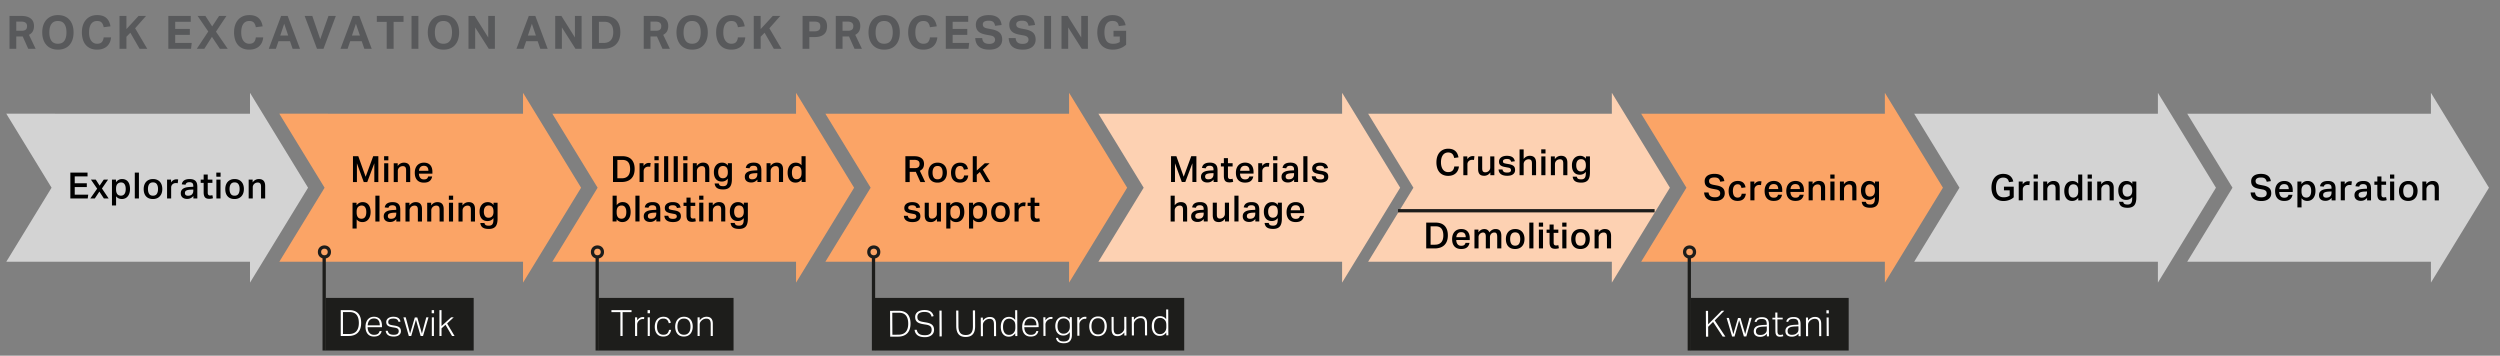
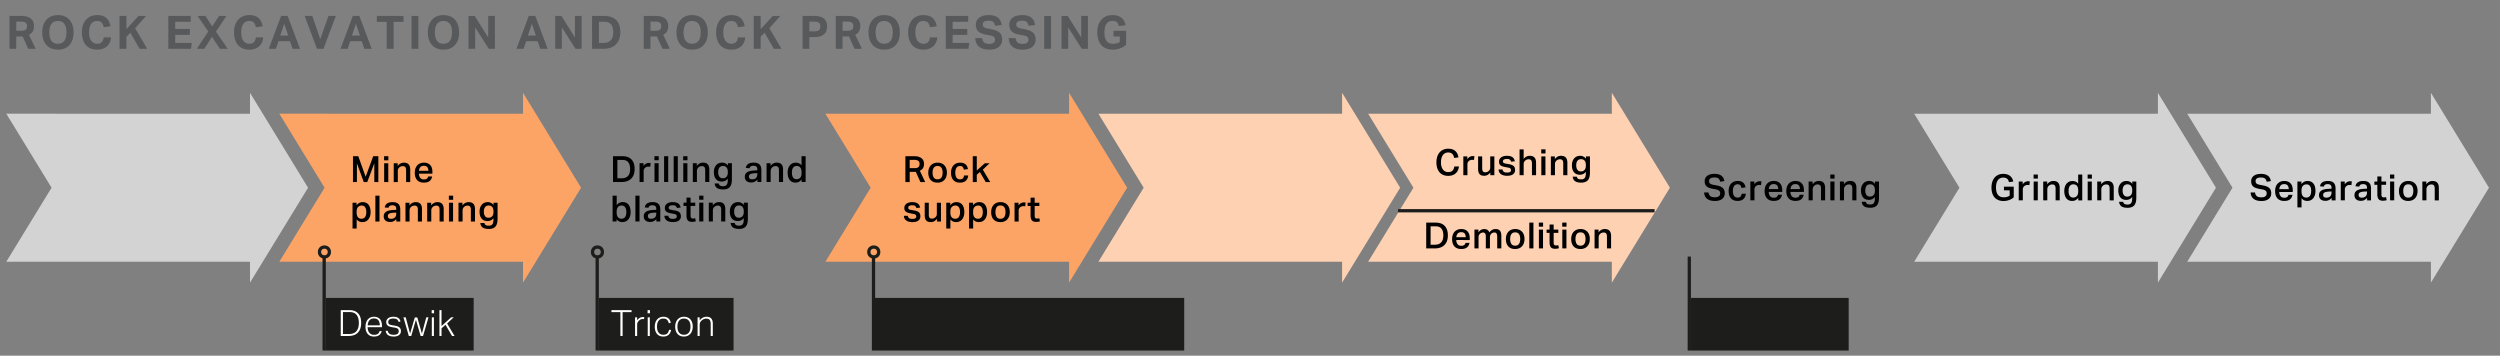
<svg xmlns="http://www.w3.org/2000/svg" width="760" height="108.13" viewBox="0 0 760 108.13">
  <rect x="0" y="0" width="760" height="108.13" fill="#808080" stroke="none" />
  <path fill="#D3D3D3" d="M93.649 57.065L76 28.21v6.355H1.913l13.762 22.499L1.913 79.565H76v6.356z" />
  <path fill="#FDD1B2" d="M425.649 57.065L408 28.21v6.355h-74.087l13.762 22.499-13.762 22.501H408v6.356z" />
-   <path fill="#FBA466" d="M259.648 57.065L242 28.21v6.355h-74.087l13.762 22.499-13.762 22.501H242v6.356zM590.649 57.065L573 28.21v6.355h-74.087l13.763 22.499-13.763 22.501H573v6.356z" />
  <path fill="#FBA466" d="M176.649 57.065L159 28.21v6.355H84.913l13.762 22.499-13.762 22.501H159v6.356z" />
  <path fill="#FDD1B2" d="M507.649 57.065L490 28.21v6.355h-74.087l13.762 22.499-13.762 22.501H490v6.356z" />
  <path fill="#FBA466" d="M342.649 57.065L325 28.21v6.355h-74.086l13.762 22.499-13.762 22.501H325v6.356z" />
  <path fill="#D3D3D3" d="M673.648 57.065L656 28.21v6.355h-74.087l13.762 22.499-13.762 22.501H656v6.356z" />
  <path fill="#D3D3D3" d="M756.648 57.065L739 28.21v6.355h-74.087l13.762 22.499-13.762 22.501H739v6.356z" />
  <path fill="none" stroke="#1D1D1B" stroke-miterlimit="10" d="M98.548 106.565v-28.57" />
  <circle fill="none" stroke="#1D1D1B" stroke-miterlimit="10" cx="98.626" cy="76.6" r="1.5" />
  <path fill="none" stroke="#1D1D1B" stroke-miterlimit="10" d="M181.548 106.565v-28.57" />
  <circle fill="none" stroke="#1D1D1B" stroke-miterlimit="10" cx="181.626" cy="76.6" r="1.5" />
  <path fill="none" stroke="#1D1D1B" stroke-miterlimit="10" d="M265.548 106.565v-28.57" />
  <circle fill="none" stroke="#1D1D1B" stroke-miterlimit="10" cx="265.626" cy="76.6" r="1.5" />
  <g>
    <path fill="none" stroke="#1D1D1B" stroke-miterlimit="10" d="M513.548 106.565v-28.57" />
-     <circle fill="none" stroke="#1D1D1B" stroke-miterlimit="10" cx="513.626" cy="76.6" r="1.5" />
  </g>
  <path fill="none" stroke="#1D1D1B" stroke-miterlimit="10" d="M425 64.065h78" />
  <g>
-     <path d="M21.387 52.474h5.225v1.144h-3.894v2.09h3.674v1.155h-3.674v2.321h4.103l-.154 1.144h-5.28v-7.854zM27.646 54.607h1.474l1.166 1.826 1.254-1.826h1.309l-1.859 2.695 2.035 3.025h-1.452l-1.364-2.09-1.386 2.09h-1.364l2.079-2.97-1.892-2.75zM34.037 54.607h1.221v.792c.235-.315.504-.555.809-.72a2.166 2.166 0 011.05-.248c.403 0 .755.071 1.056.214.301.143.552.347.753.611.202.264.352.581.451.951.099.371.148.783.148 1.238 0 .462-.059.882-.176 1.259a2.855 2.855 0 01-.501.968 2.172 2.172 0 01-.786.616 2.452 2.452 0 01-1.045.214c-.308 0-.609-.059-.902-.176-.293-.117-.568-.333-.825-.649v2.783h-1.254v-7.853zm1.243 2.959c0 .374.04.684.121.93.081.246.189.442.325.588.136.147.293.25.473.308.18.059.369.088.567.088.205 0 .396-.037.572-.11.176-.073.33-.19.462-.352.132-.161.235-.37.308-.627a3.45 3.45 0 00.11-.935c0-.374-.038-.688-.115-.94a1.803 1.803 0 00-.308-.616 1.086 1.086 0 00-.445-.335 1.439 1.439 0 00-.528-.099c-.447 0-.816.146-1.106.44-.29.293-.434.755-.434 1.386v.274zM42.232 52.474v7.854h-1.254v-7.854h1.254zM46.499 60.503c-.895 0-1.588-.264-2.079-.792-.491-.528-.737-1.276-.737-2.244 0-.455.064-.869.192-1.243.128-.374.314-.693.556-.957s.539-.469.891-.616c.352-.147.752-.22 1.199-.22.455 0 .858.075 1.21.226s.647.357.885.622c.238.264.418.581.539.951a3.9 3.9 0 01.182 1.216c0 .499-.07.937-.209 1.314a2.671 2.671 0 01-.589.957c-.253.26-.552.457-.896.588a3.172 3.172 0 01-1.144.198zm.011-1.011c.528 0 .915-.182 1.161-.544.246-.363.368-.86.368-1.491 0-.623-.123-1.115-.368-1.474-.246-.359-.633-.539-1.161-.539s-.915.181-1.161.544c-.246.363-.368.853-.368 1.468 0 .624.119 1.119.357 1.485.239.368.63.551 1.172.551zM51.999 54.607v.847c.198-.301.436-.532.715-.693.279-.161.576-.242.891-.242.125 0 .229.004.313.011.084.007.167.018.247.033l-.143 1.144a1.398 1.398 0 00-.264-.044 4.038 4.038 0 00-.297-.011c-.235 0-.44.038-.616.115a1.38 1.38 0 00-.445.303 1.3 1.3 0 00-.369.902v3.355h-1.243v-5.72h1.211zM58.786 59.58a2.667 2.667 0 01-.781.638c-.308.168-.682.253-1.122.253-.271 0-.524-.035-.759-.104a1.767 1.767 0 01-.611-.313c-.172-.139-.308-.317-.407-.534s-.148-.471-.148-.765c0-.396.088-.716.264-.962.176-.246.405-.438.688-.577.282-.14.599-.237.951-.292.352-.055.704-.09 1.056-.104l.847-.044v-.242c0-.433-.104-.731-.314-.896-.209-.165-.482-.248-.819-.248-.389 0-.677.066-.864.198a.929.929 0 00-.368.572l-1.144-.121c.103-.557.356-.964.759-1.221.403-.256.957-.385 1.661-.385.455 0 .831.059 1.128.176.297.118.534.279.71.484.176.205.299.449.368.731.07.282.105.592.105.929v3.575h-1.199v-.748zm-.825-1.925a4.969 4.969 0 00-.907.121 1.579 1.579 0 00-.534.225.653.653 0 00-.247.319c-.04.121-.06.251-.06.39 0 .25.079.444.237.583.158.14.39.209.698.209.55 0 .957-.139 1.221-.418.264-.278.396-.656.396-1.133v-.33l-.804.034zM61.008 55.598v-.99h.902v-1.54h1.243v1.54h1.419v.99h-1.419v2.992c0 .293.06.506.182.638.121.132.299.198.533.198.125 0 .244-.007.358-.022.114-.015.225-.041.335-.077l.187.935a3.605 3.605 0 01-1.144.176c-.631 0-1.071-.163-1.32-.489-.249-.326-.374-.816-.374-1.469v-2.882h-.902zM67.058 52.474v1.243H65.76v-1.243h1.298zm-.022 2.133v5.72h-1.254v-5.72h1.254zM71.304 60.503c-.895 0-1.588-.264-2.079-.792-.491-.528-.737-1.276-.737-2.244 0-.455.064-.869.192-1.243.128-.374.314-.693.556-.957s.539-.469.891-.616c.352-.147.752-.22 1.199-.22.455 0 .858.075 1.21.226s.647.357.885.622c.238.264.418.581.539.951a3.9 3.9 0 01.182 1.216c0 .499-.07.937-.209 1.314a2.671 2.671 0 01-.589.957c-.253.26-.552.457-.896.588a3.176 3.176 0 01-1.144.198zm.011-1.011c.528 0 .915-.182 1.161-.544.246-.363.368-.86.368-1.491 0-.623-.123-1.115-.368-1.474-.246-.359-.633-.539-1.161-.539s-.915.181-1.161.544c-.246.363-.368.853-.368 1.468 0 .624.119 1.119.357 1.485.239.368.629.551 1.172.551zM76.804 54.607v.836c.257-.352.544-.609.864-.77a2.24 2.24 0 011.029-.242c1.276 0 1.914.704 1.914 2.112v3.784h-1.254v-3.586c0-.462-.084-.787-.253-.974-.169-.187-.418-.28-.748-.28-.22 0-.424.039-.611.115a1.458 1.458 0 00-.792.77 1.318 1.318 0 00-.115.544v3.41h-1.243v-5.72h1.209zM355.995 47.48h1.617l2.233 6.248 2.299-6.248h1.562v7.854h-1.221v-5.709l-2.156 5.709h-1.056l-2.079-5.698v5.698h-1.199V47.48zM368.93 54.586a2.667 2.667 0 01-.781.638c-.308.168-.682.253-1.122.253-.271 0-.524-.035-.759-.104a1.767 1.767 0 01-.611-.313c-.172-.139-.308-.317-.407-.534s-.148-.471-.148-.765c0-.396.088-.716.264-.962.176-.246.405-.438.688-.577.282-.14.599-.237.951-.292.352-.055.704-.09 1.056-.104l.847-.044v-.242c0-.433-.104-.731-.314-.896-.209-.165-.482-.248-.819-.248-.389 0-.677.066-.864.198a.929.929 0 00-.368.572l-1.144-.121c.103-.557.356-.964.759-1.221.403-.256.957-.385 1.661-.385.455 0 .831.059 1.128.176.297.118.534.279.71.484.176.205.299.449.368.731.07.282.105.592.105.929v3.575h-1.199v-.748zm-.825-1.924a4.969 4.969 0 00-.907.121 1.579 1.579 0 00-.534.225.653.653 0 00-.247.319c-.04.121-.06.251-.06.39 0 .25.079.444.237.583.158.14.39.209.698.209.55 0 .957-.139 1.221-.418.264-.278.396-.656.396-1.133v-.33l-.804.034zM371.152 50.604v-.99h.902v-1.54h1.243v1.54h1.419v.99h-1.419v2.992c0 .293.06.506.182.638.121.132.299.198.533.198.125 0 .244-.007.358-.022.114-.015.225-.041.335-.077l.187.935a3.605 3.605 0 01-1.144.176c-.631 0-1.071-.163-1.32-.489-.249-.326-.374-.816-.374-1.469v-2.882h-.902zM380.997 53.641c-.103.594-.356 1.054-.759 1.38-.403.326-.983.489-1.738.489-.909 0-1.6-.262-2.073-.786s-.709-1.263-.709-2.217c0-.491.068-.927.203-1.309.136-.381.326-.702.572-.962.246-.26.539-.458.88-.594s.717-.204 1.128-.204c.44 0 .821.068 1.144.204.323.136.59.326.803.572.213.246.37.539.473.88.103.341.154.721.154 1.139v.55h-4.103c.015.521.147.942.396 1.265.249.323.627.484 1.133.484.396 0 .693-.077.891-.231.198-.154.33-.374.396-.66h1.209zm-1.144-1.727c0-.469-.11-.84-.33-1.111-.22-.271-.572-.407-1.056-.407-.462 0-.814.138-1.056.413s-.381.644-.418 1.105h2.86zM383.714 49.614v.847c.198-.301.436-.532.715-.693.279-.161.576-.242.891-.242.125 0 .229.004.313.011.084.007.167.018.247.033l-.143 1.144a1.398 1.398 0 00-.264-.044 4.038 4.038 0 00-.297-.011c-.235 0-.44.038-.616.115a1.38 1.38 0 00-.445.303 1.3 1.3 0 00-.369.902v3.355h-1.243v-5.72h1.211zM388.323 47.48v1.243h-1.298V47.48h1.298zm-.022 2.134v5.72h-1.254v-5.72h1.254zM393.416 54.586a2.667 2.667 0 01-.781.638c-.308.168-.682.253-1.122.253-.271 0-.524-.035-.759-.104a1.767 1.767 0 01-.611-.313c-.172-.139-.308-.317-.407-.534s-.148-.471-.148-.765c0-.396.088-.716.264-.962.176-.246.405-.438.688-.577.282-.14.599-.237.951-.292.352-.055.704-.09 1.056-.104l.847-.044v-.242c0-.433-.104-.731-.314-.896-.209-.165-.482-.248-.819-.248-.389 0-.677.066-.864.198a.929.929 0 00-.368.572l-1.144-.121c.103-.557.356-.964.759-1.221.403-.256.957-.385 1.661-.385.455 0 .831.059 1.128.176.297.118.533.279.709.484.176.205.299.449.369.731s.104.592.104.929v3.575h-1.199v-.748zm-.825-1.924a4.969 4.969 0 00-.907.121 1.579 1.579 0 00-.534.225.653.653 0 00-.247.319c-.04.121-.06.251-.06.39 0 .25.079.444.237.583.158.14.39.209.698.209.55 0 .957-.139 1.221-.418.264-.278.396-.656.396-1.133v-.33l-.804.034zM397.464 47.48v7.854h-1.254V47.48h1.254zM399.972 53.585c.022.191.073.347.154.467a.956.956 0 00.302.292c.121.074.262.123.423.149.161.025.334.038.517.038.418 0 .719-.062.902-.187.183-.125.275-.308.275-.55a.716.716 0 00-.171-.484c-.114-.132-.346-.227-.698-.286a38.193 38.193 0 01-1.199-.231 3.205 3.205 0 01-.869-.302 1.32 1.32 0 01-.528-.495c-.117-.202-.176-.475-.176-.82 0-.264.059-.504.176-.72.117-.216.281-.4.49-.55.209-.15.458-.266.748-.346.29-.081.607-.121.951-.121.44 0 .807.044 1.1.132.293.088.532.209.715.363.183.154.323.33.418.528.095.198.169.407.22.627l-1.122.154c-.088-.286-.222-.499-.401-.638-.18-.139-.479-.209-.896-.209-.242 0-.44.022-.594.066a1.2 1.2 0 00-.369.165.516.516 0 00-.187.22.636.636 0 00-.05.242c0 .125.015.228.044.308a.398.398 0 00.159.198c.077.052.182.096.314.132.132.037.297.073.495.11l.715.121c.381.066.698.15.952.253.253.103.455.229.605.379.15.15.255.325.313.522.059.198.088.418.088.66 0 .521-.198.94-.594 1.259-.396.319-.997.479-1.804.479-.33 0-.647-.031-.951-.093a2.57 2.57 0 01-.82-.313 1.744 1.744 0 01-.589-.588c-.15-.246-.236-.556-.258-.93h1.2zM357.117 59.48v2.926c.242-.33.523-.574.841-.731a2.275 2.275 0 011.018-.236c1.276 0 1.914.704 1.914 2.112v3.784h-1.254v-3.586c0-.462-.084-.787-.253-.974-.169-.187-.418-.28-.748-.28a1.551 1.551 0 00-1.101.44 1.423 1.423 0 00-.418.99v3.41h-1.243V59.48h1.244zM365.938 66.586a2.667 2.667 0 01-.781.638c-.308.168-.682.253-1.122.253-.271 0-.524-.035-.759-.104a1.767 1.767 0 01-.611-.313c-.172-.139-.308-.317-.407-.534s-.148-.471-.148-.765c0-.396.088-.716.264-.962.176-.246.405-.438.688-.577.282-.14.599-.237.951-.292.352-.055.704-.09 1.056-.104l.847-.044v-.242c0-.433-.104-.731-.314-.896-.209-.165-.482-.248-.819-.248-.389 0-.677.066-.864.198a.929.929 0 00-.368.572l-1.144-.121c.103-.557.356-.964.759-1.221.403-.256.957-.385 1.661-.385.455 0 .831.059 1.128.176.297.118.534.279.71.484.176.205.299.449.368.731.07.282.105.592.105.929v3.575h-1.199v-.748zm-.825-1.924a4.969 4.969 0 00-.907.121 1.579 1.579 0 00-.534.225.653.653 0 00-.247.319c-.04.121-.06.251-.06.39 0 .25.079.444.237.583.158.14.39.209.698.209.55 0 .957-.139 1.221-.418.264-.278.396-.656.396-1.133v-.33l-.804.034zM369.92 61.614v3.597c0 .477.079.803.237.979.158.176.398.264.72.264a1.544 1.544 0 001.013-.385c.139-.125.253-.275.341-.451a1.31 1.31 0 00.132-.594v-3.41h1.254v5.72h-1.221v-.836c-.264.352-.55.609-.858.77s-.638.242-.99.242c-.667 0-1.146-.172-1.435-.517-.29-.345-.435-.873-.435-1.584v-3.795h1.242zM376.509 59.48v7.854h-1.254V59.48h1.254zM381.624 66.586a2.667 2.667 0 01-.781.638c-.308.168-.682.253-1.122.253-.271 0-.524-.035-.759-.104a1.767 1.767 0 01-.611-.313c-.172-.139-.308-.317-.407-.534s-.148-.471-.148-.765c0-.396.088-.716.264-.962.176-.246.405-.438.688-.577.282-.14.599-.237.951-.292.352-.055.704-.09 1.056-.104l.847-.044v-.242c0-.433-.104-.731-.314-.896-.209-.165-.482-.248-.819-.248-.389 0-.677.066-.864.198a.929.929 0 00-.368.572l-1.144-.121c.103-.557.356-.964.759-1.221.403-.256.957-.385 1.661-.385.455 0 .831.059 1.128.176.297.118.534.279.71.484.176.205.299.449.368.731.07.282.105.592.105.929v3.575h-1.199v-.748zm-.825-1.924a4.969 4.969 0 00-.907.121 1.579 1.579 0 00-.534.225.653.653 0 00-.247.319c-.04.121-.06.251-.06.39 0 .25.079.444.237.583.158.14.39.209.698.209.55 0 .957-.139 1.221-.418.264-.278.396-.656.396-1.133v-.33l-.804.034zM385.694 67.774c.066.308.196.522.391.644.194.121.511.182.951.182.337 0 .609-.066.814-.198.205-.132.354-.333.445-.605.092-.271.138-.645.138-1.122v-.385c-.205.293-.462.517-.77.671s-.656.231-1.045.231c-.77 0-1.364-.253-1.782-.759-.418-.506-.627-1.207-.627-2.101 0-.873.227-1.573.682-2.101.455-.528 1.063-.792 1.826-.792.719 0 1.302.29 1.749.869v-.693h1.221v4.862c0 1.1-.213 1.894-.638 2.381-.425.488-1.096.731-2.013.731-.829 0-1.45-.145-1.865-.435-.414-.29-.658-.75-.732-1.38h1.255zm2.75-3.508c0-.594-.125-1.043-.374-1.348-.249-.304-.616-.457-1.1-.457-.455 0-.81.16-1.067.479-.257.319-.385.779-.385 1.38 0 .594.123 1.054.369 1.381.246.326.589.489 1.029.489.484 0 .86-.152 1.128-.457.268-.304.401-.735.401-1.292v-.175zM396.397 65.641c-.103.594-.356 1.054-.759 1.38-.403.326-.983.489-1.738.489-.909 0-1.601-.262-2.074-.786s-.709-1.263-.709-2.217c0-.491.068-.927.203-1.309.136-.381.326-.702.572-.962.246-.26.539-.458.88-.594s.717-.204 1.128-.204c.44 0 .821.068 1.144.204.323.136.59.326.803.572.213.246.37.539.473.88.103.341.154.721.154 1.139v.55h-4.103c.015.521.147.942.396 1.265.249.323.627.484 1.133.484.396 0 .693-.077.891-.231.198-.154.33-.374.396-.66h1.21zm-1.144-1.727c0-.469-.11-.84-.33-1.111-.22-.271-.572-.407-1.056-.407-.462 0-.814.138-1.056.413s-.381.644-.418 1.105h2.86z" />
    <g>
      <path d="M189.191 47.48c.579 0 1.1.079 1.562.236.462.158.854.398 1.177.721.323.323.57.728.742 1.215.172.488.258 1.058.258 1.71 0 .653-.092 1.227-.275 1.722a3.285 3.285 0 01-.792 1.243 3.321 3.321 0 01-1.259.753c-.495.169-1.054.253-1.678.253h-2.574V47.48h2.839zm-.22 6.722c.462 0 .856-.066 1.182-.198.326-.132.594-.323.803-.572.209-.25.361-.546.456-.891a4.39 4.39 0 00.143-1.166c0-.865-.183-1.542-.55-2.029-.367-.488-.968-.732-1.804-.732h-1.518v5.588h1.288zM195.637 49.614v.847c.198-.301.436-.532.715-.693.279-.161.576-.242.891-.242.125 0 .229.004.313.011.084.007.167.018.247.033l-.143 1.144a1.398 1.398 0 00-.264-.044 4.038 4.038 0 00-.297-.011c-.235 0-.44.038-.616.115a1.38 1.38 0 00-.445.303 1.3 1.3 0 00-.369.902v3.355h-1.243v-5.72h1.211zM200.245 47.48v1.243h-1.298V47.48h1.298zm-.022 2.134v5.72h-1.254v-5.72h1.254zM203.138 47.48v7.854h-1.254V47.48h1.254zM206.053 47.48v7.854h-1.254V47.48h1.254zM208.99 47.48v1.243h-1.298V47.48h1.298zm-.022 2.134v5.72h-1.254v-5.72h1.254zM211.828 49.614v.836c.257-.352.544-.609.864-.77a2.24 2.24 0 011.029-.242c1.276 0 1.914.704 1.914 2.112v3.784h-1.254v-3.586c0-.462-.084-.787-.253-.974-.169-.187-.418-.28-.748-.28-.22 0-.424.039-.611.115a1.458 1.458 0 00-.792.77 1.318 1.318 0 00-.115.544v3.41h-1.243v-5.72h1.209zM218.505 55.774c.066.308.196.522.391.644.194.121.511.182.951.182.337 0 .609-.066.814-.198.205-.132.354-.333.445-.605.092-.271.138-.645.138-1.122v-.385c-.205.293-.462.517-.77.671s-.656.231-1.045.231c-.77 0-1.364-.253-1.782-.759-.418-.506-.627-1.207-.627-2.101 0-.873.227-1.573.682-2.101.455-.528 1.063-.792 1.826-.792.719 0 1.302.29 1.749.869v-.693h1.221v4.862c0 1.1-.213 1.894-.638 2.381-.425.488-1.096.731-2.013.731-.829 0-1.45-.145-1.865-.435-.414-.29-.658-.75-.732-1.38h1.255zm2.75-3.508c0-.594-.125-1.043-.374-1.348-.249-.304-.616-.457-1.1-.457-.455 0-.81.16-1.067.479-.257.319-.385.779-.385 1.38 0 .594.123 1.054.369 1.381.246.326.589.489 1.029.489.484 0 .86-.152 1.128-.457.268-.304.401-.735.401-1.292v-.175zM230.253 54.586a2.667 2.667 0 01-.781.638c-.308.168-.682.253-1.122.253-.271 0-.524-.035-.759-.104a1.767 1.767 0 01-.611-.313c-.172-.139-.308-.317-.407-.534s-.148-.471-.148-.765c0-.396.088-.716.264-.962.176-.246.405-.438.688-.577.282-.14.599-.237.951-.292.352-.055.704-.09 1.056-.104l.847-.044v-.242c0-.433-.104-.731-.314-.896-.209-.165-.482-.248-.819-.248-.389 0-.677.066-.864.198a.929.929 0 00-.368.572l-1.144-.121c.103-.557.356-.964.759-1.221.403-.256.957-.385 1.661-.385.455 0 .831.059 1.128.176.297.118.534.279.71.484.176.205.299.449.368.731.07.282.105.592.105.929v3.575h-1.199v-.748zm-.825-1.924a4.969 4.969 0 00-.907.121 1.579 1.579 0 00-.534.225.653.653 0 00-.247.319c-.04.121-.06.251-.06.39 0 .25.079.444.237.583.158.14.39.209.698.209.55 0 .957-.139 1.221-.418.264-.278.396-.656.396-1.133v-.33l-.804.034zM234.246 49.614v.836c.257-.352.544-.609.864-.77a2.24 2.24 0 011.029-.242c1.276 0 1.914.704 1.914 2.112v3.784h-1.254v-3.586c0-.462-.084-.787-.253-.974-.169-.187-.418-.28-.748-.28-.22 0-.424.039-.611.115a1.458 1.458 0 00-.792.77 1.318 1.318 0 00-.115.544v3.41h-1.243v-5.72h1.209zM243.684 54.542c-.235.323-.5.565-.797.726s-.643.242-1.039.242c-.411 0-.766-.073-1.067-.22-.301-.146-.55-.354-.748-.622s-.346-.586-.445-.957a4.743 4.743 0 01-.148-1.227c0-.418.051-.809.154-1.171.103-.363.253-.678.451-.946s.442-.482.732-.644a2.21 2.21 0 011.006-.264 1.47 1.47 0 01.22-.005 2.341 2.341 0 01.974.231c.238.114.467.302.688.566V47.48h1.243v7.854h-1.221v-.792zm-.011-2.188c0-.359-.039-.662-.116-.908a1.467 1.467 0 00-.319-.583 1.173 1.173 0 00-.473-.308 1.723 1.723 0 00-.566-.094c-.462 0-.82.165-1.073.495s-.38.833-.38 1.507c0 .367.035.679.104.935.07.257.169.466.297.627.128.162.277.279.445.352.169.073.352.11.55.11.455 0 .823-.148 1.105-.445.282-.297.424-.761.424-1.392v-.296zM187.475 59.48v2.882c.227-.3.49-.53.786-.688a2.19 2.19 0 011.039-.236c.411 0 .766.073 1.067.22.301.146.55.352.748.616s.346.582.445.952.148.779.148 1.227c0 .469-.059.893-.176 1.271a2.763 2.763 0 01-.506.962c-.22.264-.484.467-.792.61s-.653.214-1.034.214c-.345 0-.664-.066-.957-.198-.293-.132-.561-.352-.803-.66v.682h-1.21V59.48h1.245zm-.011 5.182c.007.367.053.667.137.902.084.235.194.422.33.561.136.139.292.235.468.286.176.051.359.077.55.077.205 0 .396-.037.572-.11.176-.073.33-.188.462-.347.132-.157.235-.365.308-.621.073-.257.11-.572.11-.946 0-.359-.038-.666-.115-.918a1.874 1.874 0 00-.302-.616 1.133 1.133 0 00-.445-.347 1.354 1.354 0 00-.534-.11c-.271 0-.504.044-.698.132a1.25 1.25 0 00-.479.374 1.59 1.59 0 00-.275.578 2.91 2.91 0 00-.088.742v.363zM194.415 59.48v7.854h-1.254V59.48h1.254zM199.53 66.586a2.667 2.667 0 01-.781.638c-.308.168-.682.253-1.122.253-.271 0-.524-.035-.759-.104a1.767 1.767 0 01-.611-.313c-.172-.139-.308-.317-.407-.534s-.148-.471-.148-.765c0-.396.088-.716.264-.962.176-.246.405-.438.688-.577.282-.14.599-.237.951-.292.352-.055.704-.09 1.056-.104l.847-.044v-.242c0-.433-.104-.731-.314-.896-.209-.165-.482-.248-.819-.248-.389 0-.677.066-.864.198a.929.929 0 00-.368.572l-1.144-.121c.103-.557.356-.964.759-1.221.403-.256.957-.385 1.661-.385.455 0 .831.059 1.128.176.297.118.534.279.71.484.176.205.299.449.368.731.07.282.105.592.105.929v3.575h-1.199v-.748zm-.825-1.924a4.969 4.969 0 00-.907.121 1.579 1.579 0 00-.534.225.653.653 0 00-.247.319c-.04.121-.06.251-.06.39 0 .25.079.444.237.583.158.14.39.209.698.209.55 0 .957-.139 1.221-.418.264-.278.396-.656.396-1.133v-.33l-.804.034zM203.171 65.585c.022.191.073.347.154.467a.966.966 0 00.302.292c.121.074.262.123.424.149.161.025.334.038.517.038.418 0 .719-.062.902-.187.183-.125.275-.308.275-.55a.72.72 0 00-.17-.484c-.114-.132-.346-.227-.698-.286a38.193 38.193 0 01-1.199-.231 3.205 3.205 0 01-.869-.302 1.32 1.32 0 01-.528-.495c-.117-.202-.176-.475-.176-.82 0-.264.059-.504.176-.72.117-.216.281-.4.49-.55.209-.15.458-.266.748-.346.29-.081.607-.121.951-.121.44 0 .807.044 1.1.132.293.088.532.209.715.363.183.154.323.33.418.528.095.198.169.407.22.627l-1.122.154c-.088-.286-.222-.499-.402-.638-.18-.139-.478-.209-.896-.209-.242 0-.44.022-.594.066s-.277.099-.368.165a.516.516 0 00-.187.22.634.634 0 00-.049.242c0 .125.015.228.044.308a.393.393 0 00.159.198c.077.052.182.096.313.132.132.037.297.073.495.11l.715.121c.381.066.698.15.951.253.253.103.455.229.605.379.15.15.255.325.313.522.059.198.088.418.088.66 0 .521-.198.94-.594 1.259-.396.319-.997.479-1.804.479-.33 0-.647-.031-.951-.093a2.57 2.57 0 01-.82-.313 1.744 1.744 0 01-.589-.588c-.15-.246-.237-.556-.258-.93h1.199zM207.791 62.604v-.99h.902v-1.54h1.243v1.54h1.419v.99h-1.419v2.992c0 .293.06.506.182.638.121.132.299.198.533.198.125 0 .244-.007.358-.022.114-.015.225-.041.335-.077l.187.935a3.605 3.605 0 01-1.144.176c-.631 0-1.071-.163-1.32-.489-.249-.326-.374-.816-.374-1.469v-2.882h-.902zM213.841 59.48v1.243h-1.298V59.48h1.298zm-.022 2.134v5.72h-1.254v-5.72h1.254zM216.679 61.614v.836c.257-.352.544-.609.864-.77a2.24 2.24 0 011.029-.242c1.276 0 1.914.704 1.914 2.112v3.784h-1.254v-3.586c0-.462-.084-.787-.253-.974-.169-.187-.418-.28-.748-.28-.22 0-.424.039-.611.115a1.458 1.458 0 00-.792.77 1.318 1.318 0 00-.115.544v3.41h-1.243v-5.72h1.209zM223.356 67.774c.066.308.196.522.391.644.194.121.511.182.951.182.337 0 .609-.066.814-.198.205-.132.354-.333.445-.605.092-.271.138-.645.138-1.122v-.385c-.205.293-.462.517-.77.671s-.656.231-1.045.231c-.77 0-1.364-.253-1.782-.759-.418-.506-.627-1.207-.627-2.101 0-.873.227-1.573.682-2.101.455-.528 1.063-.792 1.826-.792.719 0 1.302.29 1.749.869v-.693h1.221v4.862c0 1.1-.213 1.894-.638 2.381-.425.488-1.096.731-2.013.731-.829 0-1.45-.145-1.865-.435-.414-.29-.658-.75-.732-1.38h1.255zm2.75-3.508c0-.594-.125-1.043-.374-1.348-.249-.304-.616-.457-1.1-.457-.455 0-.81.16-1.067.479-.257.319-.385.779-.385 1.38 0 .594.123 1.054.369 1.381.246.326.589.489 1.029.489.484 0 .86-.152 1.128-.457.268-.304.401-.735.401-1.292v-.175z" />
    </g>
    <g>
      <path d="M519.396 58.505c.059.513.244.887.556 1.122.312.235.776.352 1.391.352.301 0 .554-.033.759-.099a1.38 1.38 0 00.495-.264.896.896 0 00.264-.391c.051-.15.077-.31.077-.478 0-.125-.018-.248-.055-.369a.858.858 0 00-.198-.335 1.252 1.252 0 00-.385-.27 2.423 2.423 0 00-.616-.182l-1.001-.187c-.396-.073-.748-.165-1.056-.275s-.567-.255-.776-.435-.367-.399-.473-.66c-.106-.26-.16-.577-.16-.951s.075-.7.226-.979c.15-.279.357-.512.621-.699s.578-.326.941-.418a4.804 4.804 0 011.182-.137c.543 0 .997.062 1.364.187.367.125.664.288.891.49.227.202.4.435.517.699.117.264.198.539.242.825l-1.254.198c-.103-.44-.281-.767-.534-.979-.253-.213-.655-.319-1.204-.319-.315 0-.578.028-.786.083a1.406 1.406 0 00-.506.231.865.865 0 00-.275.341 1.007 1.007 0 00-.083.401c0 .345.094.602.281.77.187.169.515.301.984.396l1.089.209c.829.154 1.437.417 1.826.787.389.37.583.904.583 1.601 0 .33-.061.636-.182.918a1.96 1.96 0 01-.556.737 2.764 2.764 0 01-.929.495c-.37.121-.801.182-1.293.182-1.005 0-1.793-.211-2.365-.633-.572-.421-.887-1.076-.946-1.963h1.344zM530.737 58.901c-.073.682-.317 1.215-.732 1.601-.414.385-1.006.577-1.776.577-.462 0-.864-.071-1.204-.214a2.263 2.263 0 01-.853-.61 2.55 2.55 0 01-.506-.952c-.11-.37-.165-.783-.165-1.237s.062-.871.187-1.249c.125-.377.306-.7.545-.968.238-.268.53-.475.875-.621.345-.147.737-.22 1.177-.22.403 0 .744.053 1.023.16.279.106.51.249.693.429.183.18.326.387.429.622.103.235.176.48.22.737l-1.243.187a1.838 1.838 0 00-.335-.803c-.165-.213-.442-.319-.831-.319-.279 0-.51.059-.693.176-.183.117-.33.27-.44.457-.11.187-.189.401-.237.644a4.001 4.001 0 00.005 1.54c.051.249.132.464.242.644s.257.323.44.429c.183.106.407.16.671.16.381 0 .671-.101.869-.303.198-.202.323-.489.374-.863h1.265zM533.322 55.183v.847c.198-.301.436-.532.715-.693.279-.161.576-.242.891-.242.125 0 .229.004.313.011.084.007.167.018.248.033l-.143 1.144a1.398 1.398 0 00-.264-.044 4.038 4.038 0 00-.297-.011c-.235 0-.44.038-.616.115s-.324.178-.445.303a1.3 1.3 0 00-.369.902v3.355h-1.243v-5.72h1.21zM541.725 59.209c-.103.594-.356 1.054-.759 1.38-.403.326-.983.489-1.738.489-.909 0-1.601-.262-2.074-.786-.473-.524-.709-1.263-.709-2.217 0-.491.068-.927.203-1.309.136-.381.326-.702.572-.962.246-.26.539-.458.88-.594a3.019 3.019 0 011.128-.204c.44 0 .821.068 1.144.204.323.136.59.326.803.572.213.246.37.539.473.88.103.341.154.721.154 1.139v.55h-4.103c.015.521.147.942.396 1.265.249.323.627.484 1.133.484.396 0 .693-.077.891-.231.198-.154.33-.374.396-.66h1.21zm-1.144-1.727c0-.469-.11-.84-.33-1.111-.22-.271-.572-.407-1.056-.407-.462 0-.814.138-1.056.413-.242.275-.381.644-.418 1.105h2.86zM548.314 59.209c-.103.594-.356 1.054-.759 1.38-.403.326-.983.489-1.738.489-.909 0-1.601-.262-2.074-.786-.473-.524-.709-1.263-.709-2.217 0-.491.068-.927.203-1.309.136-.381.326-.702.572-.962.246-.26.539-.458.88-.594a3.019 3.019 0 011.128-.204c.44 0 .821.068 1.144.204.323.136.59.326.803.572.213.246.37.539.473.88.103.341.154.721.154 1.139v.55h-4.103c.015.521.147.942.396 1.265.249.323.627.484 1.133.484.396 0 .693-.077.891-.231.198-.154.33-.374.396-.66h1.21zm-1.144-1.727c0-.469-.11-.84-.33-1.111-.22-.271-.572-.407-1.056-.407-.462 0-.814.138-1.056.413-.242.275-.381.644-.418 1.105h2.86zM551.031 55.183v.836c.257-.352.544-.609.863-.77a2.24 2.24 0 011.029-.242c1.276 0 1.914.704 1.914 2.112v3.784h-1.254v-3.586c0-.462-.084-.787-.253-.974-.169-.187-.418-.28-.748-.28-.22 0-.423.039-.61.115a1.474 1.474 0 00-.479.313c-.132.132-.236.284-.313.457s-.115.354-.115.544v3.41h-1.243v-5.72h1.209zM557.708 53.049v1.243h-1.298v-1.243h1.298zm-.022 2.134v5.72h-1.254v-5.72h1.254zM560.546 55.183v.836c.257-.352.544-.609.863-.77a2.24 2.24 0 011.029-.242c1.276 0 1.914.704 1.914 2.112v3.784h-1.254v-3.586c0-.462-.084-.787-.253-.974-.169-.187-.418-.28-.748-.28-.22 0-.423.039-.61.115a1.474 1.474 0 00-.479.313c-.132.132-.236.284-.313.457s-.115.354-.115.544v3.41h-1.243v-5.72h1.209zM567.223 61.343c.066.308.196.522.391.644.194.121.512.182.952.182.337 0 .609-.066.814-.198.205-.132.354-.333.446-.605.092-.271.137-.645.137-1.122v-.385a2.048 2.048 0 01-.77.671 2.304 2.304 0 01-1.045.231c-.77 0-1.364-.253-1.782-.759-.418-.506-.627-1.207-.627-2.101 0-.873.227-1.573.682-2.101.455-.528 1.063-.792 1.826-.792.719 0 1.302.29 1.749.869v-.693h1.221v4.862c0 1.1-.213 1.894-.638 2.381-.425.488-1.096.731-2.013.731-.829 0-1.45-.145-1.865-.435-.414-.29-.658-.75-.731-1.38h1.253zm2.75-3.509c0-.594-.125-1.043-.374-1.348-.249-.304-.616-.457-1.1-.457-.455 0-.81.16-1.067.479-.257.319-.385.779-.385 1.38 0 .594.123 1.054.368 1.381.246.326.589.489 1.029.489.484 0 .86-.152 1.127-.457.268-.304.401-.735.401-1.292v-.175z" />
    </g>
    <g>
      <path d="M107.305 47.49h1.617l2.233 6.248 2.299-6.248h1.562v7.854h-1.221v-5.709l-2.156 5.709h-1.056l-2.079-5.698v5.698h-1.199V47.49zM118.063 47.49v1.243h-1.298V47.49h1.298zm-.022 2.134v5.72h-1.254v-5.72h1.254zM120.901 49.624v.836c.257-.352.544-.609.864-.77a2.24 2.24 0 011.029-.242c1.276 0 1.914.704 1.914 2.112v3.784h-1.254v-3.586c0-.462-.084-.787-.253-.974-.169-.187-.418-.28-.748-.28-.22 0-.424.039-.611.115a1.458 1.458 0 00-.792.77 1.318 1.318 0 00-.115.544v3.41h-1.243v-5.72h1.209zM131.373 53.65c-.103.594-.356 1.054-.759 1.38-.403.326-.983.489-1.738.489-.909 0-1.6-.262-2.073-.786s-.709-1.263-.709-2.217c0-.491.068-.927.203-1.309.136-.381.326-.702.572-.962.246-.26.539-.458.88-.594s.717-.204 1.128-.204c.44 0 .821.068 1.144.204.323.136.59.326.803.572.213.246.37.539.473.88.103.341.154.721.154 1.139v.55h-4.103c.015.521.147.942.396 1.265.249.323.627.484 1.133.484.396 0 .693-.077.891-.231.198-.154.33-.374.396-.66h1.209zm-1.144-1.727c0-.469-.11-.84-.33-1.111-.22-.271-.572-.407-1.056-.407-.462 0-.814.138-1.056.413s-.381.644-.418 1.105h2.86zM107.173 61.624h1.221v.792c.235-.315.504-.555.809-.72a2.166 2.166 0 011.05-.248c.403 0 .755.071 1.056.214.301.143.552.347.753.611.202.264.352.581.451.951.099.371.148.783.148 1.238 0 .462-.059.882-.176 1.259a2.855 2.855 0 01-.501.968 2.172 2.172 0 01-.786.616 2.452 2.452 0 01-1.045.214c-.308 0-.609-.059-.902-.176-.293-.117-.568-.333-.825-.649v2.783h-1.254v-7.853zm1.243 2.959c0 .374.04.684.121.93.081.246.189.442.325.588.136.147.293.25.473.308.18.059.369.088.567.088.205 0 .396-.037.572-.11.176-.073.33-.19.462-.352.132-.161.235-.37.308-.627a3.45 3.45 0 00.11-.935c0-.374-.038-.688-.115-.94a1.803 1.803 0 00-.308-.616 1.086 1.086 0 00-.445-.335 1.439 1.439 0 00-.528-.099c-.447 0-.816.146-1.106.44-.29.293-.434.755-.434 1.386v.274zM115.368 59.49v7.854h-1.254V59.49h1.254zM120.483 66.596a2.667 2.667 0 01-.781.638c-.308.168-.682.253-1.122.253-.271 0-.524-.035-.759-.104a1.767 1.767 0 01-.611-.313c-.172-.139-.308-.317-.407-.534s-.148-.471-.148-.765c0-.396.088-.716.264-.962.176-.246.405-.438.688-.577.282-.14.599-.237.951-.292.352-.055.704-.09 1.056-.104l.847-.044v-.242c0-.433-.104-.731-.314-.896-.209-.165-.482-.248-.819-.248-.389 0-.677.066-.864.198a.929.929 0 00-.368.572l-1.144-.121c.103-.557.356-.964.759-1.221.403-.256.957-.385 1.661-.385.455 0 .831.059 1.128.176.297.118.534.279.71.484.176.205.299.449.368.731.07.282.105.592.105.929v3.575h-1.199v-.748zm-.825-1.925a4.969 4.969 0 00-.907.121 1.579 1.579 0 00-.534.225.653.653 0 00-.247.319c-.04.121-.06.251-.06.39 0 .25.079.444.237.583.158.14.39.209.698.209.55 0 .957-.139 1.221-.418.264-.278.396-.656.396-1.133v-.33l-.804.034zM124.476 61.624v.836c.257-.352.544-.609.864-.77a2.24 2.24 0 011.029-.242c1.276 0 1.914.704 1.914 2.112v3.784h-1.254v-3.586c0-.462-.084-.787-.253-.974-.169-.187-.418-.28-.748-.28-.22 0-.424.039-.611.115a1.458 1.458 0 00-.792.77 1.318 1.318 0 00-.115.544v3.41h-1.243v-5.72h1.209zM131.076 61.624v.836c.257-.352.544-.609.864-.77a2.24 2.24 0 011.029-.242c1.276 0 1.914.704 1.914 2.112v3.784h-1.254v-3.586c0-.462-.084-.787-.253-.974-.169-.187-.418-.28-.748-.28-.22 0-.424.039-.611.115a1.458 1.458 0 00-.792.77 1.318 1.318 0 00-.115.544v3.41h-1.243v-5.72h1.209zM137.753 59.49v1.243h-1.298V59.49h1.298zm-.022 2.134v5.72h-1.254v-5.72h1.254zM140.591 61.624v.836c.257-.352.544-.609.864-.77a2.24 2.24 0 011.029-.242c1.276 0 1.914.704 1.914 2.112v3.784h-1.254v-3.586c0-.462-.084-.787-.253-.974-.169-.187-.418-.28-.748-.28-.22 0-.424.039-.611.115a1.458 1.458 0 00-.792.77 1.318 1.318 0 00-.115.544v3.41h-1.243v-5.72h1.209zM147.268 67.784c.066.308.196.522.391.644.194.121.511.182.951.182.337 0 .609-.066.814-.198.205-.132.354-.333.445-.605.092-.271.138-.645.138-1.122V66.3c-.205.293-.462.517-.77.671s-.656.231-1.045.231c-.77 0-1.364-.253-1.782-.759-.418-.506-.627-1.207-.627-2.101 0-.873.227-1.573.682-2.101.455-.528 1.063-.792 1.826-.792.719 0 1.302.29 1.749.869v-.693h1.221v4.862c0 1.1-.213 1.894-.638 2.381-.425.488-1.096.731-2.013.731-.829 0-1.45-.145-1.865-.435-.414-.29-.658-.75-.732-1.38h1.255zm2.75-3.509c0-.594-.125-1.043-.374-1.348-.249-.304-.616-.457-1.1-.457-.455 0-.81.16-1.067.479-.257.319-.385.779-.385 1.38 0 .594.123 1.054.369 1.381.246.326.589.489 1.029.489.484 0 .86-.152 1.128-.457.268-.304.401-.735.401-1.292v-.175z" />
    </g>
    <g>
      <path d="M443.513 50.61a3.735 3.735 0 01-.297 1.133 2.797 2.797 0 01-.638.902 2.843 2.843 0 01-.99.6c-.389.143-.84.215-1.353.215a3.803 3.803 0 01-1.512-.286 3.023 3.023 0 01-1.122-.82 3.61 3.61 0 01-.693-1.298 5.766 5.766 0 01-.236-1.71c0-.645.086-1.225.258-1.738.172-.513.416-.948.732-1.304a3.138 3.138 0 011.133-.814c.44-.187.924-.28 1.452-.28.491 0 .917.062 1.276.187s.666.303.919.534c.253.231.455.508.605.831.15.323.262.682.335 1.078l-1.309.187a4.004 4.004 0 00-.22-.704 1.632 1.632 0 00-.347-.522 1.446 1.446 0 00-.522-.33 2.1 2.1 0 00-.737-.116c-.352 0-.664.07-.935.209-.271.14-.5.339-.688.6a2.83 2.83 0 00-.424.94 4.915 4.915 0 00-.143 1.232c0 .462.049.876.148 1.243s.244.68.435.94c.191.261.42.458.688.594a2 2 0 00.918.204c.308 0 .57-.041.786-.121.216-.081.398-.194.545-.341a1.56 1.56 0 00.346-.533c.084-.209.145-.446.182-.709h1.408zM446.065 47.541v.847c.198-.301.436-.532.715-.693.279-.161.576-.242.891-.242.125 0 .229.004.313.011.084.007.167.018.248.033l-.143 1.144a1.398 1.398 0 00-.264-.044 4.038 4.038 0 00-.297-.011c-.235 0-.44.038-.616.115s-.324.178-.445.303a1.3 1.3 0 00-.369.902v3.355h-1.243v-5.72h1.21zM450.586 47.541v3.597c0 .477.079.803.237.979.158.176.398.264.72.264a1.544 1.544 0 001.013-.385c.139-.125.253-.275.341-.451a1.31 1.31 0 00.132-.594v-3.41h1.254v5.72h-1.221v-.836c-.264.352-.55.609-.858.77s-.638.242-.99.242c-.667 0-1.146-.172-1.436-.517-.29-.345-.434-.873-.434-1.584v-3.795h1.242zM456.768 51.512c.022.191.073.347.154.467a.956.956 0 00.302.292c.121.074.262.123.423.149.161.025.334.038.517.038.418 0 .719-.062.902-.187.183-.125.275-.308.275-.55a.716.716 0 00-.171-.484c-.114-.132-.346-.227-.698-.286a38.193 38.193 0 01-1.199-.231 3.205 3.205 0 01-.869-.302 1.32 1.32 0 01-.528-.495c-.117-.202-.176-.475-.176-.82 0-.264.059-.504.176-.72.117-.216.281-.4.49-.55.209-.15.458-.266.748-.346.29-.081.607-.121.951-.121.44 0 .807.044 1.1.132.293.088.532.209.715.363.183.154.323.33.418.528.095.198.169.407.22.627l-1.122.154c-.088-.286-.222-.499-.401-.638-.18-.139-.479-.209-.896-.209-.242 0-.44.022-.594.066a1.2 1.2 0 00-.369.165.516.516 0 00-.187.22.636.636 0 00-.05.242c0 .125.015.228.044.308a.398.398 0 00.159.198c.077.052.182.096.314.132.132.037.297.073.495.11l.715.121c.381.066.698.15.952.253.253.103.455.229.605.379.15.15.255.325.313.522.059.198.088.418.088.66 0 .521-.198.94-.594 1.259-.396.319-.997.479-1.804.479-.33 0-.647-.031-.951-.093a2.57 2.57 0 01-.82-.313 1.744 1.744 0 01-.589-.588c-.15-.246-.236-.556-.258-.93h1.2zM463.192 45.407v2.926c.242-.33.522-.574.842-.731a2.273 2.273 0 011.017-.236c1.276 0 1.914.704 1.914 2.112v3.784h-1.254v-3.586c0-.462-.084-.787-.253-.974-.169-.187-.418-.28-.748-.28a1.546 1.546 0 00-1.1.44 1.423 1.423 0 00-.418.99v3.41h-1.243v-7.854h1.243zM469.836 45.407v1.243h-1.298v-1.243h1.298zm-.022 2.134v5.72h-1.254v-5.72h1.254zM472.674 47.541v.836c.257-.352.544-.609.863-.77a2.24 2.24 0 011.029-.242c1.276 0 1.914.704 1.914 2.112v3.784h-1.254v-3.586c0-.462-.084-.787-.253-.974-.169-.187-.418-.28-.748-.28-.22 0-.423.039-.61.115a1.474 1.474 0 00-.479.313c-.132.132-.236.284-.313.457s-.115.354-.115.544v3.41h-1.243v-5.72h1.209zM479.35 53.701c.066.308.196.522.391.644.194.121.512.182.952.182.337 0 .609-.066.814-.198.205-.132.354-.333.446-.605.092-.271.137-.645.137-1.122v-.385a2.048 2.048 0 01-.77.671 2.304 2.304 0 01-1.045.231c-.77 0-1.364-.253-1.782-.759-.418-.506-.627-1.207-.627-2.101 0-.873.227-1.573.682-2.101.455-.528 1.063-.792 1.826-.792.719 0 1.302.29 1.749.869v-.693h1.221v4.862c0 1.1-.213 1.894-.638 2.381-.425.488-1.096.731-2.013.731-.829 0-1.45-.145-1.865-.435-.414-.29-.658-.75-.731-1.38h1.253zm2.75-3.509c0-.594-.125-1.043-.374-1.348-.249-.304-.616-.457-1.1-.457-.455 0-.81.16-1.067.479-.257.319-.385.779-.385 1.38 0 .594.123 1.054.368 1.381.246.326.589.489 1.029.489.484 0 .86-.152 1.127-.457.268-.304.401-.735.401-1.292v-.175z" />
    </g>
    <g>
      <path d="M436.408 67.668c.579 0 1.1.079 1.562.236.462.158.854.398 1.177.721.323.323.57.728.743 1.215.172.488.258 1.058.258 1.71 0 .653-.092 1.227-.275 1.722a3.285 3.285 0 01-.792 1.243 3.325 3.325 0 01-1.26.753 5.174 5.174 0 01-1.677.253h-2.574v-7.854h2.838zm-.22 6.721c.462 0 .856-.066 1.182-.198.326-.132.594-.323.803-.572.209-.25.361-.546.457-.891a4.39 4.39 0 00.143-1.166c0-.865-.183-1.542-.55-2.029-.367-.488-.968-.732-1.804-.732h-1.518v5.588h1.287zM446.726 73.828c-.103.594-.356 1.054-.759 1.38-.403.326-.983.489-1.738.489-.909 0-1.601-.262-2.074-.786-.473-.524-.709-1.263-.709-2.217 0-.491.068-.927.203-1.309.136-.381.326-.702.572-.962.246-.26.539-.458.88-.594a3.019 3.019 0 011.128-.204c.44 0 .821.068 1.144.204.323.136.59.326.803.572.213.246.37.539.473.88.103.341.154.721.154 1.139v.55H442.7c.015.521.147.942.396 1.265.249.323.627.484 1.133.484.396 0 .693-.077.891-.231.198-.154.33-.374.396-.66h1.21zm-1.144-1.727c0-.469-.11-.84-.33-1.111-.22-.271-.572-.407-1.056-.407-.462 0-.814.138-1.056.413-.242.275-.381.644-.418 1.105h2.86zM449.443 69.802v.825c.396-.55.865-.869 1.408-.957.139-.022.286-.033.44-.033.389.015.704.112.946.292s.418.423.528.731c.506-.689 1.129-1.034 1.87-1.034.609 0 1.056.169 1.342.506.286.337.429.876.429 1.617v3.773h-1.254V72.09c0-.278-.018-.509-.055-.693a1.272 1.272 0 00-.159-.435.543.543 0 00-.27-.22 1.067 1.067 0 00-.374-.061c-.22 0-.414.04-.583.121a1.27 1.27 0 00-.423.319c-.114.132-.2.28-.259.445a1.506 1.506 0 00-.088.512v3.443h-1.254v-3.553c0-.491-.075-.829-.225-1.012-.15-.183-.357-.275-.621-.275-.11 0-.242.024-.396.071a1.414 1.414 0 00-.814.676 1.35 1.35 0 00-.154.671v3.421h-1.243V69.8h1.209zM460.608 75.698c-.895 0-1.588-.264-2.079-.792-.491-.528-.737-1.276-.737-2.244 0-.455.064-.869.193-1.243.128-.374.313-.693.556-.957.242-.264.539-.469.891-.616.352-.147.752-.22 1.199-.22.455 0 .858.075 1.21.226.352.15.647.357.885.622.238.264.418.581.539.951a3.9 3.9 0 01.182 1.216c0 .499-.07.937-.209 1.314a2.685 2.685 0 01-.589.957c-.253.26-.552.457-.896.588a3.186 3.186 0 01-1.145.198zm.011-1.012c.528 0 .915-.182 1.161-.544.246-.363.369-.86.369-1.491 0-.623-.123-1.115-.369-1.474s-.633-.539-1.161-.539-.915.181-1.161.544c-.246.363-.369.853-.369 1.468 0 .624.119 1.119.358 1.485.238.368.629.551 1.172.551zM466.163 67.668v7.854h-1.254v-7.854h1.254zM469.099 67.668v1.243h-1.298v-1.243h1.298zm-.021 2.134v5.72h-1.254v-5.72h1.254zM470.166 70.792v-.99h.902v-1.54h1.243v1.54h1.419v.99h-1.419v2.992c0 .293.061.506.182.638s.299.198.534.198c.125 0 .244-.007.357-.022.114-.015.226-.041.336-.077l.187.935a3.605 3.605 0 01-1.144.176c-.631 0-1.071-.163-1.32-.489-.249-.326-.374-.816-.374-1.469v-2.882h-.903zM476.216 67.668v1.243h-1.298v-1.243h1.298zm-.022 2.134v5.72h-1.254v-5.72h1.254zM480.462 75.698c-.895 0-1.588-.264-2.079-.792-.491-.528-.737-1.276-.737-2.244 0-.455.064-.869.193-1.243.128-.374.313-.693.556-.957.242-.264.539-.469.891-.616.352-.147.752-.22 1.199-.22.455 0 .858.075 1.21.226.352.15.647.357.885.622.238.264.418.581.539.951a3.9 3.9 0 01.182 1.216c0 .499-.07.937-.209 1.314a2.685 2.685 0 01-.589.957c-.253.26-.552.457-.896.588a3.186 3.186 0 01-1.145.198zm.011-1.012c.528 0 .915-.182 1.161-.544.246-.363.369-.86.369-1.491 0-.623-.123-1.115-.369-1.474s-.633-.539-1.161-.539-.915.181-1.161.544c-.246.363-.369.853-.369 1.468 0 .624.119 1.119.358 1.485.239.368.629.551 1.172.551zM485.962 69.802v.836c.257-.352.544-.609.863-.77a2.24 2.24 0 011.029-.242c1.276 0 1.914.704 1.914 2.112v3.784h-1.254v-3.586c0-.462-.084-.787-.253-.974-.169-.187-.418-.28-.748-.28-.22 0-.423.039-.61.115a1.474 1.474 0 00-.479.313c-.132.132-.236.284-.313.457s-.115.354-.115.544v3.41h-1.243v-5.72h1.209z" />
    </g>
    <g>
      <path d="M277.922 47.49c.594 0 1.083.07 1.469.209.385.14.689.321.913.544.224.224.38.471.468.743.088.271.132.539.132.803 0 .514-.101.942-.302 1.287-.202.345-.526.624-.974.836l1.628 3.432h-1.452l-1.408-3.124a4.118 4.118 0 01-.44.022h-1.408v3.102h-1.309V47.49h2.683zm.099 3.63c.301 0 .55-.031.748-.093s.354-.15.467-.264a.956.956 0 00.242-.413c.048-.161.072-.341.072-.539 0-.183-.028-.35-.083-.5a.9.9 0 00-.275-.385 1.367 1.367 0 00-.512-.248 3.017 3.017 0 00-.792-.088h-1.342v2.53h1.475zM285.017 55.52c-.895 0-1.588-.264-2.079-.792-.491-.528-.737-1.276-.737-2.244 0-.455.064-.869.192-1.243.128-.374.314-.693.556-.957s.539-.469.891-.616c.352-.147.752-.22 1.199-.22.455 0 .858.075 1.21.226s.647.357.885.622c.238.264.418.581.539.951a3.9 3.9 0 01.182 1.216c0 .499-.07.937-.209 1.314a2.671 2.671 0 01-.589.957c-.253.26-.552.457-.896.588a3.176 3.176 0 01-1.144.198zm.011-1.012c.528 0 .915-.182 1.161-.544.246-.363.368-.86.368-1.491 0-.623-.123-1.115-.368-1.474-.246-.359-.633-.539-1.161-.539s-.915.181-1.161.544c-.246.363-.368.853-.368 1.468 0 .624.119 1.119.357 1.485.238.368.629.551 1.172.551zM294.345 53.342c-.073.682-.317 1.215-.732 1.601-.414.385-1.006.577-1.776.577-.462 0-.864-.071-1.204-.214a2.263 2.263 0 01-.853-.61 2.55 2.55 0 01-.506-.952c-.11-.37-.165-.783-.165-1.237s.062-.871.187-1.249c.125-.377.306-.7.544-.968.238-.268.53-.475.875-.621.345-.147.737-.22 1.177-.22.403 0 .744.053 1.023.16.279.106.51.249.693.429.183.18.326.387.429.622.103.235.176.48.22.737l-1.243.187a1.816 1.816 0 00-.336-.803c-.165-.213-.442-.319-.831-.319-.279 0-.51.059-.693.176-.183.117-.33.27-.44.457s-.189.401-.237.644a4.001 4.001 0 00.006 1.54c.051.249.132.464.242.644.11.18.257.323.44.429.183.106.407.16.671.16.381 0 .671-.101.869-.303.198-.202.323-.489.374-.863h1.266zM296.94 47.49v4.345l2.442-2.211h1.463l-2.068 1.947 2.255 3.773h-1.375l-1.782-3.058-.935.836v2.222h-1.221V47.49h1.221zM275.975 65.595c.022.191.073.347.154.467a.966.966 0 00.302.292c.121.074.262.123.424.149.161.025.334.038.517.038.418 0 .719-.062.902-.187.183-.125.275-.308.275-.55a.72.72 0 00-.17-.484c-.114-.132-.346-.227-.698-.286a38.193 38.193 0 01-1.199-.231 3.205 3.205 0 01-.869-.302 1.32 1.32 0 01-.528-.495c-.117-.202-.176-.475-.176-.82 0-.264.059-.504.176-.72.117-.216.281-.4.49-.55.209-.15.458-.266.748-.346.29-.081.607-.121.951-.121.44 0 .807.044 1.1.132.293.088.532.209.715.363.183.154.323.33.418.528.095.198.169.407.22.627l-1.122.154c-.088-.286-.222-.499-.402-.638-.18-.139-.478-.209-.896-.209-.242 0-.44.022-.594.066s-.277.099-.368.165a.516.516 0 00-.187.22.634.634 0 00-.049.242c0 .125.015.228.044.308a.393.393 0 00.159.198c.077.052.182.096.313.132.132.037.297.073.495.11l.715.121c.381.066.698.15.951.253.253.103.455.229.605.379.15.15.255.325.313.522.059.198.088.418.088.66 0 .521-.198.94-.594 1.259-.396.319-.997.479-1.804.479-.33 0-.647-.031-.951-.093a2.57 2.57 0 01-.82-.313 1.744 1.744 0 01-.589-.588c-.15-.246-.237-.556-.258-.93h1.199zM282.355 61.624v3.597c0 .477.079.803.237.979.158.176.398.264.72.264a1.544 1.544 0 001.013-.385c.139-.125.253-.275.341-.451a1.31 1.31 0 00.132-.594v-3.41h1.254v5.72h-1.221v-.836c-.264.352-.55.609-.858.77s-.638.242-.99.242c-.667 0-1.146-.172-1.435-.517-.29-.345-.435-.873-.435-1.584v-3.795h1.242zM287.668 61.624h1.221v.792c.235-.315.504-.555.809-.72a2.166 2.166 0 011.05-.248c.403 0 .755.071 1.056.214.301.143.552.347.753.611.202.264.352.581.451.951.099.371.148.783.148 1.238 0 .462-.059.882-.176 1.259a2.855 2.855 0 01-.501.968 2.172 2.172 0 01-.786.616 2.452 2.452 0 01-1.045.214c-.308 0-.609-.059-.902-.176-.293-.117-.568-.333-.825-.649v2.783h-1.254v-7.853zm1.243 2.959c0 .374.04.684.121.93.081.246.189.442.325.588.136.147.293.25.473.308.18.059.369.088.567.088.205 0 .396-.037.572-.11.176-.073.33-.19.462-.352.132-.161.235-.37.308-.627a3.45 3.45 0 00.11-.935c0-.374-.038-.688-.115-.94a1.803 1.803 0 00-.308-.616 1.086 1.086 0 00-.445-.335 1.439 1.439 0 00-.528-.099c-.447 0-.816.146-1.106.44-.29.293-.434.755-.434 1.386v.274zM294.586 61.624h1.221v.792c.235-.315.504-.555.809-.72a2.166 2.166 0 011.05-.248c.403 0 .755.071 1.056.214.301.143.552.347.753.611.202.264.352.581.451.951.099.371.148.783.148 1.238 0 .462-.059.882-.176 1.259a2.855 2.855 0 01-.501.968 2.172 2.172 0 01-.786.616 2.452 2.452 0 01-1.045.214c-.308 0-.609-.059-.902-.176-.293-.117-.568-.333-.825-.649v2.783h-1.254v-7.853zm1.243 2.959c0 .374.04.684.121.93.081.246.189.442.325.588.136.147.293.25.473.308.18.059.369.088.567.088.205 0 .396-.037.572-.11.176-.073.33-.19.462-.352.132-.161.235-.37.308-.627a3.45 3.45 0 00.11-.935c0-.374-.038-.688-.115-.94a1.803 1.803 0 00-.308-.616 1.086 1.086 0 00-.445-.335 1.439 1.439 0 00-.528-.099c-.447 0-.816.146-1.106.44-.29.293-.434.755-.434 1.386v.274zM304.134 67.52c-.895 0-1.588-.264-2.079-.792-.491-.528-.737-1.276-.737-2.244 0-.455.064-.869.192-1.243.128-.374.314-.693.556-.957s.539-.469.891-.616c.352-.147.752-.22 1.199-.22.455 0 .858.075 1.21.226s.647.357.885.622c.238.264.418.581.539.951a3.9 3.9 0 01.182 1.216c0 .499-.07.937-.209 1.314a2.671 2.671 0 01-.589.957c-.253.26-.552.457-.896.588a3.176 3.176 0 01-1.144.198zm.011-1.012c.528 0 .915-.182 1.161-.544.246-.363.368-.86.368-1.491 0-.623-.123-1.115-.368-1.474-.246-.359-.633-.539-1.161-.539s-.915.181-1.161.544c-.246.363-.368.853-.368 1.468 0 .624.119 1.119.357 1.485.239.368.629.551 1.172.551zM309.634 61.624v.847c.198-.301.436-.532.715-.693.279-.161.576-.242.891-.242.125 0 .229.004.313.011.084.007.167.018.247.033l-.143 1.144a1.398 1.398 0 00-.264-.044 4.038 4.038 0 00-.297-.011c-.235 0-.44.038-.616.115a1.38 1.38 0 00-.445.303 1.3 1.3 0 00-.369.902v3.355h-1.243v-5.72h1.211zM312.395 62.614v-.99h.902v-1.54h1.243v1.54h1.419v.99h-1.419v2.992c0 .293.06.506.182.638.121.132.299.198.533.198.125 0 .244-.007.358-.022.114-.015.225-.041.335-.077l.187.935a3.605 3.605 0 01-1.144.176c-.631 0-1.071-.163-1.32-.489-.249-.326-.374-.816-.374-1.469v-2.882h-.902z" />
    </g>
    <g>
      <path d="M612.174 56.743v3.234c-.403.374-.88.656-1.43.847a5.06 5.06 0 01-1.661.286c-.609 0-1.142-.098-1.6-.292a3.088 3.088 0 01-1.15-.825 3.503 3.503 0 01-.693-1.292 5.846 5.846 0 01-.231-1.705c0-.638.084-1.212.253-1.722.169-.509.407-.944.715-1.303s.682-.634 1.122-.825a3.68 3.68 0 011.474-.286c.477 0 .893.06 1.249.181.356.121.656.288.902.5.246.213.444.46.594.743.15.282.259.585.324.907l-1.309.187a3.272 3.272 0 00-.214-.588 1.355 1.355 0 00-.33-.435 1.41 1.41 0 00-.5-.27 2.41 2.41 0 00-.715-.093 2.06 2.06 0 00-.963.214 1.905 1.905 0 00-.688.61c-.183.264-.319.58-.407.946s-.132.774-.132 1.221c0 .462.044.876.132 1.243s.227.68.418.94c.191.261.431.46.721.6.29.14.64.209 1.05.209.367 0 .697-.039.99-.115.293-.077.576-.211.847-.402v-1.595h-1.738v-1.122h2.97zM614.902 55.191v.847c.198-.301.436-.532.715-.693.279-.161.576-.242.891-.242.125 0 .229.004.313.011.084.007.167.018.248.033l-.143 1.144a1.398 1.398 0 00-.264-.044 4.038 4.038 0 00-.297-.011c-.235 0-.44.038-.616.115s-.324.178-.445.303a1.3 1.3 0 00-.369.902v3.355h-1.243v-5.72h1.21zM619.51 53.058v1.243h-1.298v-1.243h1.298zm-.022 2.133v5.72h-1.254v-5.72h1.254zM622.348 55.191v.836c.257-.352.544-.609.863-.77a2.24 2.24 0 011.029-.242c1.276 0 1.914.704 1.914 2.112v3.784H624.9v-3.586c0-.462-.084-.787-.253-.974-.169-.187-.418-.28-.748-.28-.22 0-.423.039-.61.115a1.474 1.474 0 00-.479.313c-.132.132-.236.284-.313.457s-.115.354-.115.544v3.41h-1.243v-5.72h1.209zM631.786 60.12c-.235.323-.5.565-.797.726s-.643.242-1.039.242c-.411 0-.766-.073-1.067-.22-.301-.146-.55-.354-.748-.622s-.346-.586-.445-.957a4.742 4.742 0 01-.149-1.227c0-.418.051-.809.154-1.171.103-.363.253-.678.451-.946s.442-.482.732-.644a2.21 2.21 0 011.006-.264 1.47 1.47 0 01.22-.005 2.328 2.328 0 01.973.231c.238.114.468.302.688.566v-2.772h1.243v7.854h-1.221v-.791zm-.011-2.189c0-.359-.038-.662-.115-.908a1.467 1.467 0 00-.319-.583 1.173 1.173 0 00-.473-.308 1.73 1.73 0 00-.567-.094c-.462 0-.819.165-1.073.495-.253.33-.379.833-.379 1.507 0 .367.035.679.104.935.07.257.169.466.297.627.128.162.277.279.445.352.169.073.352.11.55.11.455 0 .823-.148 1.105-.445.282-.297.423-.761.423-1.392v-.296zM635.933 53.058v1.243h-1.298v-1.243h1.298zm-.022 2.133v5.72h-1.254v-5.72h1.254zM638.771 55.191v.836c.257-.352.544-.609.863-.77a2.24 2.24 0 011.029-.242c1.276 0 1.914.704 1.914 2.112v3.784h-1.254v-3.586c0-.462-.084-.787-.253-.974-.169-.187-.418-.28-.748-.28-.22 0-.423.039-.61.115a1.474 1.474 0 00-.479.313c-.132.132-.236.284-.313.457s-.115.354-.115.544v3.41h-1.243v-5.72h1.209zM645.448 61.352c.066.308.196.522.391.644.194.121.512.182.952.182.337 0 .609-.066.814-.198.205-.132.354-.333.446-.605.092-.271.137-.645.137-1.122v-.385a2.048 2.048 0 01-.77.671 2.304 2.304 0 01-1.045.231c-.77 0-1.364-.253-1.782-.759-.418-.506-.627-1.207-.627-2.101 0-.873.227-1.573.682-2.101.455-.528 1.063-.792 1.826-.792.719 0 1.302.29 1.749.869v-.693h1.221v4.862c0 1.1-.213 1.894-.638 2.381-.425.488-1.096.731-2.013.731-.829 0-1.45-.145-1.865-.435-.414-.29-.658-.75-.731-1.38h1.253zm2.75-3.509c0-.594-.125-1.043-.374-1.348-.249-.304-.616-.457-1.1-.457-.455 0-.81.16-1.067.479-.257.319-.385.779-.385 1.38 0 .594.123 1.054.368 1.381.246.326.589.489 1.029.489.484 0 .86-.152 1.127-.457.268-.304.401-.735.401-1.292v-.175z" />
    </g>
    <g>
      <path d="M685.532 58.514c.059.513.244.887.556 1.122.312.235.776.352 1.391.352.301 0 .554-.033.759-.099a1.38 1.38 0 00.495-.264.896.896 0 00.264-.391c.051-.15.077-.31.077-.478 0-.125-.018-.248-.055-.369a.858.858 0 00-.198-.335 1.252 1.252 0 00-.385-.27 2.423 2.423 0 00-.616-.182l-1.001-.187c-.396-.073-.748-.165-1.056-.275s-.567-.255-.776-.435-.367-.399-.473-.66c-.106-.26-.16-.577-.16-.951s.075-.7.226-.979c.15-.279.357-.512.621-.699s.578-.326.941-.418a4.804 4.804 0 011.182-.137c.543 0 .997.062 1.364.187.367.125.664.288.891.49.227.202.4.435.517.699.117.264.198.539.242.825l-1.254.198c-.103-.44-.281-.767-.534-.979-.253-.213-.655-.319-1.204-.319-.315 0-.578.028-.786.083a1.406 1.406 0 00-.506.231.865.865 0 00-.275.341 1.007 1.007 0 00-.083.401c0 .345.094.602.281.77.187.169.515.301.984.396l1.089.209c.829.154 1.437.417 1.826.787.389.37.583.904.583 1.601 0 .33-.061.636-.182.918a1.96 1.96 0 01-.556.737 2.764 2.764 0 01-.929.495c-.37.121-.801.182-1.293.182-1.005 0-1.793-.211-2.365-.633-.572-.421-.887-1.076-.946-1.963h1.344zM696.917 59.218c-.103.594-.356 1.054-.759 1.38-.403.326-.983.489-1.738.489-.909 0-1.601-.262-2.074-.786-.473-.524-.709-1.263-.709-2.217 0-.491.068-.927.203-1.309.136-.381.326-.702.572-.962.246-.26.539-.458.88-.594a3.019 3.019 0 011.128-.204c.44 0 .821.068 1.144.204.323.136.59.326.803.572.213.246.37.539.473.88.103.341.154.721.154 1.139v.55h-4.103c.015.521.147.942.396 1.265.249.323.627.484 1.133.484.396 0 .693-.077.891-.231.198-.154.33-.374.396-.66h1.21zm-1.144-1.727c0-.469-.11-.84-.33-1.111-.22-.271-.572-.407-1.056-.407-.462 0-.814.138-1.056.413-.242.275-.381.644-.418 1.105h2.86zM698.413 55.191h1.221v.792a2.5 2.5 0 01.808-.72 2.168 2.168 0 011.051-.248c.403 0 .755.071 1.056.214.301.143.552.347.754.611.202.264.352.581.451.951.099.371.148.783.148 1.238 0 .462-.059.882-.176 1.259a2.87 2.87 0 01-.5.968c-.216.268-.479.473-.786.616s-.656.214-1.045.214c-.308 0-.609-.059-.902-.176-.293-.117-.568-.333-.825-.649v2.783h-1.254v-7.853zm1.243 2.959c0 .374.04.684.121.93.081.246.189.442.324.588.136.147.293.25.473.308.18.059.369.088.567.088.205 0 .396-.037.572-.11s.33-.19.462-.352c.132-.161.235-.37.308-.627a3.45 3.45 0 00.11-.935c0-.374-.039-.688-.115-.94a1.803 1.803 0 00-.308-.616 1.086 1.086 0 00-.445-.335 1.439 1.439 0 00-.528-.099c-.448 0-.816.146-1.106.44-.29.293-.434.755-.434 1.386v.274zM708.808 60.164a2.667 2.667 0 01-.781.638c-.308.168-.682.253-1.122.253-.271 0-.524-.035-.759-.104a1.754 1.754 0 01-.61-.313c-.172-.139-.308-.317-.407-.534s-.148-.471-.148-.765c0-.396.088-.716.264-.962.176-.246.405-.438.688-.577.282-.14.599-.237.952-.292.352-.055.704-.09 1.056-.104l.847-.044v-.242c0-.433-.104-.731-.313-.896s-.482-.248-.819-.248c-.389 0-.677.066-.864.198a.934.934 0 00-.369.572l-1.144-.121c.103-.557.356-.964.759-1.221.403-.256.957-.385 1.661-.385.455 0 .831.059 1.128.176.297.118.533.279.709.484.176.205.299.449.369.731s.104.592.104.929v3.575h-1.199v-.748zm-.825-1.925a4.956 4.956 0 00-.907.121 1.579 1.579 0 00-.534.225.653.653 0 00-.247.319c-.04.121-.061.251-.061.39 0 .25.079.444.237.583.158.14.391.209.698.209.55 0 .957-.139 1.221-.418.264-.278.396-.656.396-1.133v-.33l-.803.034zM712.801 55.191v.847c.198-.301.436-.532.715-.693.279-.161.576-.242.891-.242.125 0 .229.004.313.011.084.007.167.018.248.033l-.143 1.144a1.398 1.398 0 00-.264-.044 4.038 4.038 0 00-.297-.011c-.235 0-.44.038-.616.115s-.324.178-.445.303a1.3 1.3 0 00-.369.902v3.355h-1.243v-5.72h1.21zM719.588 60.164a2.667 2.667 0 01-.781.638c-.308.168-.682.253-1.122.253-.271 0-.524-.035-.759-.104a1.754 1.754 0 01-.61-.313c-.172-.139-.308-.317-.407-.534s-.148-.471-.148-.765c0-.396.088-.716.264-.962.176-.246.405-.438.688-.577.282-.14.599-.237.952-.292.352-.055.704-.09 1.056-.104l.847-.044v-.242c0-.433-.104-.731-.313-.896s-.482-.248-.819-.248c-.389 0-.677.066-.864.198a.934.934 0 00-.369.572l-1.144-.121c.103-.557.356-.964.759-1.221.403-.256.957-.385 1.661-.385.455 0 .831.059 1.128.176.297.118.533.279.709.484.176.205.299.449.369.731s.104.592.104.929v3.575h-1.199v-.748zm-.825-1.925a4.956 4.956 0 00-.907.121 1.579 1.579 0 00-.534.225.653.653 0 00-.247.319c-.04.121-.061.251-.061.39 0 .25.079.444.237.583.158.14.391.209.698.209.55 0 .957-.139 1.221-.418.264-.278.396-.656.396-1.133v-.33l-.803.034zM721.81 56.182v-.99h.902v-1.54h1.243v1.54h1.419v.99h-1.419v2.992c0 .293.061.506.182.638s.299.198.534.198c.125 0 .244-.007.357-.022.114-.015.226-.041.336-.077l.187.935a3.605 3.605 0 01-1.144.176c-.631 0-1.071-.163-1.32-.489-.249-.326-.374-.816-.374-1.469v-2.882h-.903zM727.86 53.058v1.243h-1.298v-1.243h1.298zm-.022 2.133v5.72h-1.254v-5.72h1.254zM732.106 61.087c-.895 0-1.588-.264-2.079-.792-.491-.528-.737-1.276-.737-2.244 0-.455.064-.869.193-1.243.128-.374.313-.693.556-.957.242-.264.539-.469.891-.616.352-.147.752-.22 1.199-.22.455 0 .858.075 1.21.226.352.15.647.357.885.622.238.264.418.581.539.951a3.9 3.9 0 01.182 1.216c0 .499-.07.937-.209 1.314a2.685 2.685 0 01-.589.957c-.253.26-.552.457-.896.588a3.186 3.186 0 01-1.145.198zm.011-1.011c.528 0 .915-.182 1.161-.544.246-.363.369-.86.369-1.491 0-.623-.123-1.115-.369-1.474s-.633-.539-1.161-.539-.915.181-1.161.544c-.246.363-.369.853-.369 1.468 0 .624.119 1.119.358 1.485.238.368.629.551 1.172.551zM737.606 55.191v.836c.257-.352.544-.609.863-.77a2.24 2.24 0 011.029-.242c1.276 0 1.914.704 1.914 2.112v3.784h-1.254v-3.586c0-.462-.084-.787-.253-.974-.169-.187-.418-.28-.748-.28-.22 0-.423.039-.61.115a1.474 1.474 0 00-.479.313c-.132.132-.236.284-.313.457s-.115.354-.115.544v3.41h-1.243v-5.72h1.209z" />
    </g>
    <g fill="#58595B">
      <path d="M2.888 4.841H6.43c.784 0 1.43.091 1.939.273.509.182.908.42 1.197.714.289.294.49.621.602.98s.168.711.168 1.057c0 .644-.117 1.186-.35 1.624-.233.439-.625.808-1.176 1.106l2.03 4.242H8.586l-1.68-3.752h-1.96v3.752H2.888V4.841zM6.57 9.35c.327 0 .597-.035.812-.105a1.26 1.26 0 00.511-.294.986.986 0 00.259-.455c.047-.177.07-.374.07-.588 0-.177-.028-.348-.084-.511a1.058 1.058 0 00-.287-.435 1.379 1.379 0 00-.56-.294 3.262 3.262 0 00-.903-.105H4.946V9.35H6.57zM17.616 15.089c-.747 0-1.414-.122-2.002-.364a4.081 4.081 0 01-1.498-1.05 4.698 4.698 0 01-.945-1.652c-.219-.644-.329-1.372-.329-2.184s.11-1.54.329-2.184a4.66 4.66 0 01.952-1.652 4.14 4.14 0 011.505-1.05c.588-.243 1.251-.364 1.988-.364.747 0 1.414.122 2.002.364s1.085.593 1.491 1.05c.406.458.716 1.008.931 1.652.215.644.322 1.372.322 2.184s-.105 1.54-.315 2.184a4.598 4.598 0 01-.924 1.652 3.992 3.992 0 01-1.491 1.05c-.588.243-1.26.364-2.016.364zm-.014-1.792c.877 0 1.531-.298 1.96-.896.429-.597.644-1.451.644-2.562 0-1.101-.215-1.953-.644-2.555-.429-.602-1.083-.903-1.96-.903s-1.531.301-1.96.903c-.429.602-.644 1.454-.644 2.555 0 1.111.215 1.965.644 2.562.429.598 1.083.896 1.96.896zM33.758 11.379a4.615 4.615 0 01-.371 1.477 3.62 3.62 0 01-.826 1.176c-.35.332-.779.591-1.288.777-.509.187-1.099.28-1.771.28-.756 0-1.421-.126-1.995-.378a3.919 3.919 0 01-1.442-1.064 4.58 4.58 0 01-.875-1.659 7.405 7.405 0 01-.294-2.149c0-.812.107-1.54.322-2.184a4.762 4.762 0 01.924-1.652 4.002 4.002 0 011.456-1.05c.569-.243 1.213-.364 1.932-.364.635 0 1.188.08 1.659.238.471.159.868.387 1.19.686.322.299.581.658.777 1.078.196.42.341.892.434 1.414l-2.072.266c-.103-.588-.301-1.05-.595-1.386s-.758-.504-1.393-.504c-.803 0-1.412.301-1.827.903-.415.602-.623 1.454-.623 2.555 0 1.111.222 1.965.665 2.562.443.598 1.038.896 1.785.896.644 0 1.118-.166 1.421-.497.303-.331.492-.805.567-1.421h2.24zM36.334 4.841h2.1v4.004l3.682-4.004h2.282L41.08 8.593l3.682 6.244h-2.324l-2.814-4.886-1.19 1.218v3.668h-2.1V4.841zM51.174 4.841h6.818V6.62H53.26v2.184h4.452v1.792H53.26v2.464h5.026l-.21 1.778h-6.902V4.841zM63.312 9.573l-3.248-4.732h2.38l2.058 3.192 2.1-3.192h2.24L65.65 9.629l3.584 5.208h-2.38l-2.422-3.64-2.324 3.64h-2.282l3.486-5.264zM80.014 11.379a4.615 4.615 0 01-.371 1.477 3.62 3.62 0 01-.826 1.176c-.35.332-.779.591-1.288.777-.509.187-1.099.28-1.771.28-.756 0-1.421-.126-1.995-.378a3.919 3.919 0 01-1.442-1.064 4.58 4.58 0 01-.875-1.659 7.405 7.405 0 01-.294-2.149c0-.812.107-1.54.322-2.184a4.762 4.762 0 01.924-1.652 4.002 4.002 0 011.456-1.05c.569-.243 1.213-.364 1.932-.364.635 0 1.188.08 1.659.238.471.159.868.387 1.19.686.322.299.581.658.777 1.078.196.42.341.892.434 1.414l-2.072.266c-.103-.588-.301-1.05-.595-1.386s-.758-.504-1.393-.504c-.803 0-1.412.301-1.827.903-.415.602-.623 1.454-.623 2.555 0 1.111.222 1.965.665 2.562.443.598 1.038.896 1.785.896.644 0 1.118-.166 1.421-.497.303-.331.492-.805.567-1.421h2.24zM85.46 4.841h1.988l3.752 9.996h-2.24l-.798-2.31h-3.5l-.798 2.31h-2.156l3.752-9.996zm2.156 5.964l-1.218-3.584-1.204 3.584h2.422zM92.614 4.841h2.324l2.422 7.07 2.492-7.07h2.24l-3.752 9.996h-1.974l-3.752-9.996zM107.258 4.841h1.988l3.752 9.996h-2.24l-.798-2.31h-3.5l-.798 2.31h-2.156l3.752-9.996zm2.155 5.964l-1.218-3.584-1.204 3.584h2.422zM117.561 6.647h-3.01V4.841h8.12v1.806h-3.01v8.19h-2.1v-8.19zM125.107 4.841h2.086v9.996h-2.086V4.841zM134.823 15.089c-.747 0-1.414-.122-2.002-.364a4.081 4.081 0 01-1.498-1.05 4.698 4.698 0 01-.945-1.652c-.219-.644-.329-1.372-.329-2.184s.11-1.54.329-2.184a4.66 4.66 0 01.952-1.652 4.14 4.14 0 011.505-1.05c.588-.243 1.251-.364 1.988-.364.747 0 1.414.122 2.002.364s1.085.593 1.491 1.05c.406.458.716 1.008.931 1.652.215.644.322 1.372.322 2.184s-.105 1.54-.315 2.184a4.598 4.598 0 01-.924 1.652 3.992 3.992 0 01-1.491 1.05c-.588.243-1.26.364-2.016.364zm-.014-1.792c.877 0 1.531-.298 1.96-.896.429-.597.644-1.451.644-2.562 0-1.101-.215-1.953-.644-2.555-.429-.602-1.083-.903-1.96-.903s-1.531.301-1.96.903c-.429.602-.644 1.454-.644 2.555 0 1.111.215 1.965.644 2.562.43.598 1.083.896 1.96.896zM142.425 4.841h1.876l4.116 6.552V4.841h2.03v9.996h-1.862l-4.13-6.496v6.496h-2.03V4.841zM160.751 4.841h1.988l3.752 9.996h-2.24l-.798-2.31h-3.5l-.798 2.31h-2.156l3.752-9.996zm2.156 5.964l-1.218-3.584-1.204 3.584h2.422zM168.787 4.841h1.876l4.116 6.552V4.841h2.03v9.996h-1.862l-4.13-6.496v6.496h-2.03V4.841zM179.987 4.841h3.738c1.531 0 2.723.416 3.577 1.246.854.831 1.281 2.063 1.281 3.696 0 .831-.119 1.559-.357 2.184a4.248 4.248 0 01-1.029 1.582c-.448.43-.994.751-1.638.966-.644.214-1.372.322-2.184.322h-3.388V4.841zm3.43 8.219c.541 0 1.003-.077 1.386-.231.383-.154.693-.376.931-.665.238-.29.413-.632.525-1.029.112-.396.168-.842.168-1.337 0-.485-.049-.926-.147-1.323a2.58 2.58 0 00-.469-1.001 2.13 2.13 0 00-.833-.63c-.341-.149-.758-.224-1.253-.224h-1.652v6.44h1.344zM195.695 4.841h3.542c.784 0 1.43.091 1.939.273.509.182.908.42 1.197.714.289.294.49.621.602.98s.168.711.168 1.057c0 .644-.117 1.186-.35 1.624-.233.439-.625.808-1.176 1.106l2.03 4.242h-2.254l-1.68-3.752h-1.96v3.752h-2.058V4.841zm3.682 4.509c.327 0 .597-.035.812-.105a1.26 1.26 0 00.511-.294.986.986 0 00.259-.455c.047-.177.07-.374.07-.588 0-.177-.028-.348-.084-.511a1.061 1.061 0 00-.287-.434 1.379 1.379 0 00-.56-.294 3.262 3.262 0 00-.903-.105h-1.442V9.35h1.624zM210.423 15.089c-.747 0-1.414-.122-2.002-.364a4.081 4.081 0 01-1.498-1.05 4.698 4.698 0 01-.945-1.652c-.219-.644-.329-1.372-.329-2.184s.11-1.54.329-2.184a4.66 4.66 0 01.952-1.652 4.14 4.14 0 011.505-1.05c.588-.243 1.251-.364 1.988-.364.747 0 1.414.122 2.002.364s1.085.593 1.491 1.05c.406.458.716 1.008.931 1.652.215.644.322 1.372.322 2.184s-.105 1.54-.315 2.184a4.598 4.598 0 01-.924 1.652 3.992 3.992 0 01-1.491 1.05c-.588.243-1.26.364-2.016.364zm-.014-1.792c.877 0 1.531-.298 1.96-.896.429-.597.644-1.451.644-2.562 0-1.101-.215-1.953-.644-2.555-.429-.602-1.083-.903-1.96-.903s-1.531.301-1.96.903c-.429.602-.644 1.454-.644 2.555 0 1.111.215 1.965.644 2.562.429.598 1.082.896 1.96.896zM226.565 11.379a4.615 4.615 0 01-.371 1.477 3.62 3.62 0 01-.826 1.176c-.35.332-.779.591-1.288.777-.509.187-1.099.28-1.771.28-.756 0-1.421-.126-1.995-.378a3.919 3.919 0 01-1.442-1.064 4.58 4.58 0 01-.875-1.659 7.405 7.405 0 01-.294-2.149c0-.812.107-1.54.322-2.184a4.762 4.762 0 01.924-1.652 4.002 4.002 0 011.456-1.05c.569-.243 1.213-.364 1.932-.364.635 0 1.188.08 1.659.238.471.159.868.387 1.19.686.322.299.581.658.777 1.078.196.42.341.892.434 1.414l-2.072.266c-.103-.588-.301-1.05-.595-1.386s-.758-.504-1.393-.504c-.803 0-1.412.301-1.827.903-.415.602-.623 1.454-.623 2.555 0 1.111.222 1.965.665 2.562.443.598 1.038.896 1.785.896.644 0 1.118-.166 1.421-.497.303-.331.492-.805.567-1.421h2.24zM229.141 4.841h2.1v4.004l3.682-4.004h2.282l-3.318 3.752 3.682 6.244h-2.324l-2.814-4.886-1.19 1.218v3.668h-2.1V4.841zM243.981 4.841h3.57c.765 0 1.398.086 1.897.259.499.173.896.401 1.19.686s.499.616.616.994c.117.378.175.772.175 1.183 0 .439-.058.859-.175 1.26a2.51 2.51 0 01-.616 1.057c-.294.304-.686.544-1.176.721s-1.108.266-1.855.266h-1.568v3.57h-2.058V4.841zm3.556 4.69c.364 0 .665-.037.903-.112.238-.075.427-.177.567-.308a.997.997 0 00.287-.483 2.41 2.41 0 00.077-.623c0-.233-.028-.438-.084-.616a.972.972 0 00-.294-.448 1.447 1.447 0 00-.567-.28 3.497 3.497 0 00-.903-.098h-1.484v2.968h1.498zM254.075 4.841h3.542c.784 0 1.43.091 1.939.273.509.182.908.42 1.197.714.289.294.49.621.602.98s.168.711.168 1.057c0 .644-.117 1.186-.35 1.624-.233.439-.625.808-1.176 1.106l2.03 4.242h-2.254l-1.68-3.752h-1.96v3.752h-2.058V4.841zm3.682 4.509c.327 0 .597-.035.812-.105a1.26 1.26 0 00.511-.294.986.986 0 00.259-.455c.047-.177.07-.374.07-.588 0-.177-.028-.348-.084-.511a1.061 1.061 0 00-.287-.434 1.379 1.379 0 00-.56-.294 3.262 3.262 0 00-.903-.105h-1.442V9.35h1.624zM268.803 15.089c-.747 0-1.414-.122-2.002-.364a4.081 4.081 0 01-1.498-1.05 4.698 4.698 0 01-.945-1.652c-.219-.644-.329-1.372-.329-2.184s.11-1.54.329-2.184a4.66 4.66 0 01.952-1.652 4.14 4.14 0 011.505-1.05c.588-.243 1.251-.364 1.988-.364.747 0 1.414.122 2.002.364s1.085.593 1.491 1.05c.406.458.716 1.008.931 1.652.215.644.322 1.372.322 2.184s-.105 1.54-.315 2.184a4.598 4.598 0 01-.924 1.652 3.992 3.992 0 01-1.491 1.05c-.588.243-1.26.364-2.016.364zm-.014-1.792c.877 0 1.531-.298 1.96-.896.429-.597.644-1.451.644-2.562 0-1.101-.215-1.953-.644-2.555-.429-.602-1.083-.903-1.96-.903s-1.531.301-1.96.903c-.429.602-.644 1.454-.644 2.555 0 1.111.215 1.965.644 2.562.429.598 1.082.896 1.96.896zM284.945 11.379a4.615 4.615 0 01-.371 1.477 3.62 3.62 0 01-.826 1.176c-.35.332-.779.591-1.288.777-.509.187-1.099.28-1.771.28-.756 0-1.421-.126-1.995-.378a3.919 3.919 0 01-1.442-1.064 4.58 4.58 0 01-.875-1.659 7.405 7.405 0 01-.294-2.149c0-.812.107-1.54.322-2.184a4.762 4.762 0 01.924-1.652 4.002 4.002 0 011.456-1.05c.569-.243 1.213-.364 1.932-.364.635 0 1.188.08 1.659.238.471.159.868.387 1.19.686.322.299.581.658.777 1.078.196.42.341.892.434 1.414l-2.072.266c-.103-.588-.301-1.05-.595-1.386s-.758-.504-1.393-.504c-.803 0-1.412.301-1.827.903-.415.602-.623 1.454-.623 2.555 0 1.111.222 1.965.665 2.562.443.598 1.038.896 1.785.896.644 0 1.118-.166 1.421-.497.303-.331.492-.805.567-1.421h2.24zM287.521 4.841h6.818V6.62h-4.732v2.184h4.452v1.792h-4.452v2.464h5.026l-.21 1.778h-6.902V4.841zM298.594 11.575c.047.616.245 1.064.595 1.344s.866.42 1.547.42c.327 0 .602-.035.826-.105s.406-.163.546-.28a1 1 0 00.301-.413c.061-.159.091-.331.091-.518 0-.261-.098-.506-.294-.735-.196-.229-.555-.395-1.078-.497l-1.302-.238a7.621 7.621 0 01-1.358-.364c-.392-.149-.721-.343-.987-.581s-.469-.53-.609-.875-.21-.756-.21-1.232.096-.896.287-1.26c.191-.364.457-.667.798-.91a3.737 3.737 0 011.225-.553 6.12 6.12 0 011.568-.189c.728 0 1.335.084 1.82.252.485.168.877.39 1.176.665.299.275.52.595.665.959.145.364.24.742.287 1.134l-1.974.252c-.103-.551-.301-.947-.595-1.19s-.74-.364-1.337-.364c-.355 0-.646.03-.875.091-.229.061-.413.14-.553.238a.812.812 0 00-.294.343 1.022 1.022 0 00-.084.406c0 .374.105.653.315.84.21.187.567.332 1.071.434l1.372.266c1.083.215 1.876.562 2.38 1.043.504.481.756 1.174.756 2.079 0 .438-.082.842-.245 1.211a2.691 2.691 0 01-.728.966c-.322.275-.726.49-1.211.644-.485.154-1.055.231-1.708.231-1.363 0-2.406-.292-3.129-.875-.723-.583-1.113-1.463-1.169-2.639h2.114zM308.758 11.575c.047.616.245 1.064.595 1.344s.866.42 1.547.42c.327 0 .602-.035.826-.105s.406-.163.546-.28a1 1 0 00.301-.413c.061-.159.091-.331.091-.518 0-.261-.098-.506-.294-.735-.196-.229-.555-.395-1.078-.497l-1.302-.238a7.621 7.621 0 01-1.358-.364c-.392-.149-.721-.343-.987-.581s-.469-.53-.609-.875-.21-.756-.21-1.232.096-.896.287-1.26c.191-.364.457-.667.798-.91a3.737 3.737 0 011.225-.553 6.12 6.12 0 011.568-.189c.728 0 1.335.084 1.82.252.485.168.877.39 1.176.665.299.275.52.595.665.959.145.364.24.742.287 1.134l-1.974.252c-.103-.551-.301-.947-.595-1.19s-.74-.364-1.337-.364c-.355 0-.646.03-.875.091-.229.061-.413.14-.553.238a.812.812 0 00-.294.343 1.022 1.022 0 00-.084.406c0 .374.105.653.315.84.21.187.567.332 1.071.434l1.372.266c1.083.215 1.876.562 2.38 1.043.504.481.756 1.174.756 2.079 0 .438-.082.842-.245 1.211a2.691 2.691 0 01-.728.966c-.322.275-.726.49-1.211.644-.485.154-1.055.231-1.708.231-1.363 0-2.406-.292-3.129-.875-.723-.583-1.113-1.463-1.169-2.639h2.114zM317.438 4.841h2.086v9.996h-2.086V4.841zM322.702 4.841h1.876l4.116 6.552V4.841h2.03v9.996h-1.862l-4.13-6.496v6.496h-2.03V4.841zM338.508 9.363h3.836v4.228a5.41 5.41 0 01-1.834 1.106 6.315 6.315 0 01-2.198.392c-.793 0-1.486-.126-2.079-.378a3.933 3.933 0 01-1.477-1.064 4.516 4.516 0 01-.882-1.659 7.405 7.405 0 01-.294-2.149c0-.812.107-1.54.322-2.184.215-.644.52-1.194.917-1.652.397-.457.88-.807 1.449-1.05.569-.243 1.204-.364 1.904-.364.644 0 1.197.08 1.659.238.462.159.854.378 1.176.658.322.28.579.607.77.98.191.374.329.775.413 1.204l-2.072.266a4.043 4.043 0 00-.203-.665 1.358 1.358 0 00-.343-.49 1.478 1.478 0 00-.56-.308 2.858 2.858 0 00-.84-.105c-.812 0-1.419.304-1.82.91-.401.607-.602 1.461-.602 2.562 0 1.111.203 1.967.609 2.569.406.602 1.066.903 1.981.903.439 0 .819-.044 1.141-.133.322-.088.632-.226.931-.413V11.1h-1.904V9.363z" />
    </g>
    <path fill="#1D1D1B" d="M99 90.565h45v16H99z" />
    <g>
      <g fill="#FFF">
        <path d="M103.588 94.281h2.651c.55 0 1.045.079 1.485.236.44.158.812.396 1.116.715.304.319.539.72.704 1.204.165.484.247 1.056.247 1.716 0 .667-.088 1.25-.264 1.749a3.259 3.259 0 01-.759 1.243c-.33.33-.73.578-1.199.743a4.72 4.72 0 01-1.573.248h-2.409v-7.854zm2.453 7.26c1.049 0 1.819-.292 2.31-.874.491-.583.737-1.414.737-2.492 0-1.063-.229-1.881-.688-2.453-.458-.572-1.179-.858-2.161-.858h-1.98v6.677h1.782zM116.018 100.65a1.93 1.93 0 01-.704 1.199c-.381.308-.924.462-1.628.462-.814 0-1.447-.262-1.898-.786s-.677-1.245-.677-2.162c0-.499.064-.938.193-1.32.128-.381.308-.702.539-.963a2.24 2.24 0 01.814-.588 2.611 2.611 0 011.029-.198c.44 0 .814.071 1.122.214.308.143.559.337.754.583.194.246.336.537.423.875.088.337.132.7.132 1.089v.407h-4.356c0 .323.04.625.121.907.081.283.202.528.363.737.161.209.363.374.605.495s.521.182.836.182c.286 0 .528-.027.726-.083.198-.055.363-.134.495-.236.132-.103.237-.222.314-.357.077-.136.138-.288.181-.457h.616zm-.561-1.738a3.4 3.4 0 00-.099-.847 1.892 1.892 0 00-.308-.666 1.383 1.383 0 00-.55-.435 1.96 1.96 0 00-.814-.154c-.55 0-.99.173-1.32.517-.33.345-.528.873-.594 1.584h3.685zM117.888 100.562c.081.44.268.752.561.935.293.184.711.275 1.254.275.55 0 .939-.103 1.166-.308a.995.995 0 00.341-.77c0-.132-.015-.255-.044-.369a.747.747 0 00-.17-.313.98.98 0 00-.363-.242 2.932 2.932 0 00-.611-.165l-.693-.11a6.253 6.253 0 01-.808-.187 1.992 1.992 0 01-.605-.292 1.163 1.163 0 01-.374-.451 1.57 1.57 0 01-.127-.666c0-.25.055-.475.165-.677.11-.202.26-.37.451-.506a2.16 2.16 0 01.676-.313c.26-.073.541-.11.841-.11.389 0 .713.038.974.115.26.077.473.182.638.313.165.132.293.286.385.462.092.176.163.363.214.561l-.583.121a2.42 2.42 0 00-.204-.445 1.06 1.06 0 00-.291-.319 1.282 1.282 0 00-.44-.192 2.777 2.777 0 00-.66-.066c-.293 0-.539.027-.737.083s-.357.13-.479.226a.807.807 0 00-.258.33c-.051.125-.077.253-.077.385s.015.251.044.357c.029.106.088.2.176.281s.211.15.369.209.365.11.621.154l.869.143c.594.103 1.038.281 1.331.534.293.253.44.64.44 1.16 0 .22-.046.429-.138.627a1.402 1.402 0 01-.407.512c-.18.143-.405.257-.677.341a3.162 3.162 0 01-.935.126c-.345 0-.662-.033-.951-.099a2.301 2.301 0 01-.754-.308 1.645 1.645 0 01-.517-.539 1.879 1.879 0 01-.242-.803h.629zM122.64 96.47h.704l1.32 4.95 1.441-4.917h.748l1.408 4.917 1.32-4.95h.682l-1.661 5.665h-.737l-1.419-4.95-1.43 4.95h-.737l-1.639-5.665zM131.231 94.281h.726v.957h-.726v-.957zm.044 2.189h.638v5.665h-.638V96.47zM133.585 94.281h.638v4.829l2.915-2.64h.792l-2.002 1.87 2.255 3.795h-.77l-1.98-3.399-1.21 1.089v2.31h-.638v-7.854z" />
      </g>
    </g>
    <path fill="#1D1D1B" d="M182 90.565h41v16h-41z" />
    <g>
      <g fill="#FFF">
        <path d="M188.601 94.897h-2.728v-.616h6.116v.616h-2.717v7.238h-.671v-7.238zM193.056 96.47h.638v.924c.227-.322.488-.572.781-.748.293-.176.605-.264.935-.264.081 0 .156.002.225.005a2 2 0 01.226.027l-.077.605a1.764 1.764 0 00-.946.071 1.562 1.562 0 00-.561.357c-.169.147-.308.325-.418.534s-.165.457-.165.742v3.41h-.638V96.47zM196.862 94.281h.726v.957h-.726v-.957zm.044 2.189h.638v5.665h-.638V96.47zM204.023 100.287c-.11.638-.363 1.135-.759 1.491s-.935.533-1.617.533c-.411 0-.777-.068-1.1-.203-.323-.136-.594-.334-.814-.594s-.389-.574-.506-.94a4.083 4.083 0 01-.176-1.243c0-.462.062-.88.187-1.254a2.82 2.82 0 01.528-.957 2.29 2.29 0 01.831-.61 2.726 2.726 0 011.105-.214c.623 0 1.12.159 1.49.479.37.319.614.768.732 1.347l-.616.154a2.72 2.72 0 00-.187-.572 1.539 1.539 0 00-.308-.451 1.34 1.34 0 00-.468-.297 1.827 1.827 0 00-.665-.11c-.345 0-.638.062-.88.187a1.732 1.732 0 00-.605.512 2.122 2.122 0 00-.352.775c-.073.301-.11.627-.11.979s.037.678.11.979c.073.301.187.561.341.781.154.22.354.393.599.517.246.125.541.187.885.187.55 0 .952-.134 1.205-.401s.424-.625.511-1.073h.639zM207.895 102.311c-.418 0-.79-.069-1.117-.209a2.225 2.225 0 01-.825-.599 2.734 2.734 0 01-.517-.941 3.914 3.914 0 01-.182-1.232c0-.462.064-.88.193-1.254.128-.374.308-.693.539-.957.231-.264.511-.467.841-.61s.7-.214 1.111-.214c.411 0 .781.07 1.111.209.33.139.609.339.836.599.227.261.402.574.523.941s.182.773.182 1.221c0 .462-.062.88-.187 1.254s-.302.695-.534.963-.513.473-.847.616a2.866 2.866 0 01-1.127.213zm.022-.55c.359 0 .664-.064.913-.192s.455-.303.616-.522c.161-.22.279-.48.352-.781.073-.3.11-.627.11-.979 0-.337-.037-.654-.11-.951a2.181 2.181 0 00-.352-.776 1.734 1.734 0 00-.616-.522c-.249-.128-.554-.192-.913-.192-.352 0-.654.064-.907.192a1.685 1.685 0 00-.616.522c-.158.22-.273.479-.346.776-.073.297-.11.618-.11.962s.037.667.11.968c.073.301.189.561.346.781.158.22.363.394.616.522s.555.192.907.192zM212.064 96.47h.638v.924c.308-.388.636-.669.984-.841.348-.172.72-.258 1.116-.258.645 0 1.122.18 1.43.539.308.359.462.869.462 1.529v3.773h-.638v-3.597c0-.594-.106-1.021-.319-1.281-.213-.26-.55-.391-1.012-.391-.22 0-.453.042-.698.126a1.859 1.859 0 00-.666.401c-.22.191-.385.387-.495.589s-.165.479-.165.831v3.322h-.638V96.47z" />
      </g>
    </g>
    <path fill="#1D1D1B" d="M266 90.565h94v16h-94z" />
    <g>
      <g fill="#FFF">
-         <path d="M270.578 94.498l2.651-.013c.55-.003 1.045.074 1.486.229s.814.392 1.12.71c.306.317.543.717.71 1.2.167.484.253 1.055.256 1.715.003.667-.082 1.251-.255 1.75a3.256 3.256 0 01-.753 1.246 3.135 3.135 0 01-1.195.749 4.711 4.711 0 01-1.572.255l-2.409.012-.039-7.853zm2.489 7.248c1.049-.005 1.817-.301 2.306-.886.488-.585.73-1.417.725-2.495-.005-1.063-.239-1.88-.7-2.45-.461-.569-1.183-.852-2.166-.847l-1.98.01.033 6.677 1.782-.009zM278.691 100.255c.12.586.375 1.008.765 1.267.39.259.97.386 1.74.382.396-.002.724-.047.984-.137.26-.089.467-.208.62-.355s.262-.321.327-.519c.065-.199.097-.408.096-.627a2.208 2.208 0 00-.063-.522 1.11 1.11 0 00-.233-.45 1.438 1.438 0 00-.491-.355 3.164 3.164 0 00-.837-.238l-.98-.16a6.45 6.45 0 01-1.019-.248 2.486 2.486 0 01-.755-.397 1.582 1.582 0 01-.471-.619c-.108-.249-.162-.553-.164-.913a1.857 1.857 0 01.221-.936c.149-.264.35-.483.602-.657.252-.174.549-.304.889-.389.341-.086.702-.13 1.083-.132.491-.002.902.049 1.233.153.331.105.602.245.816.419.213.175.379.374.498.597.118.224.211.448.278.675l-.615.179a3.496 3.496 0 00-.261-.609c-.1-.179-.233-.33-.398-.455a1.775 1.775 0 00-.623-.283 3.598 3.598 0 00-.914-.095 3.733 3.733 0 00-1.011.121c-.271.079-.49.186-.658.322a1.171 1.171 0 00-.361.486 1.641 1.641 0 00-.107.6c.001.22.028.411.08.572.052.161.141.3.266.417.125.117.293.215.502.294.209.08.472.148.788.205l1.112.193c.396.071.74.165 1.03.28.29.116.531.264.723.442.191.179.334.393.427.642.093.249.14.542.142.879.001.301-.056.585-.172.854a1.936 1.936 0 01-.519.701c-.23.2-.517.359-.861.478a3.75 3.75 0 01-1.209.182 5.447 5.447 0 01-1.183-.115 2.886 2.886 0 01-.959-.386 2.192 2.192 0 01-.68-.695c-.177-.285-.289-.632-.335-1.043l.657-.005zM285.582 94.423l.671-.003.039 7.854-.671.003-.039-7.854zM290.674 94.398l.671-.003.024 4.785c.004.887.18 1.554.527 2 .347.445.916.666 1.708.662.403-.002.742-.06 1.017-.175s.497-.285.669-.509c.171-.225.294-.504.37-.838.075-.333.112-.721.11-1.161l-.024-4.785.671-.003.024 4.774c.003.58-.059 1.077-.185 1.492a2.603 2.603 0 01-.556 1.021 2.21 2.21 0 01-.899.587 3.632 3.632 0 01-1.204.193 3.702 3.702 0 01-1.227-.181 2.18 2.18 0 01-.905-.584c-.247-.266-.436-.61-.566-1.031-.13-.421-.197-.925-.2-1.512l-.025-4.732zM298.154 96.55l.638-.003.005.924c.306-.39.633-.672.98-.846a2.483 2.483 0 011.115-.264c.645-.003 1.123.174 1.433.532.31.357.466.866.47 1.526l.019 3.773-.638.003-.018-3.597c-.003-.594-.111-1.021-.325-1.279-.214-.259-.552-.388-1.014-.386-.22.001-.453.044-.698.13a1.87 1.87 0 00-.664.405 2.177 2.177 0 00-.492.591c-.109.202-.163.479-.161.831l.016 3.322-.638.003-.028-5.665zM308.639 101.316c-.24.316-.516.567-.827.752-.311.185-.69.278-1.137.281-.418.002-.78-.077-1.085-.236a2.192 2.192 0 01-.757-.646 2.826 2.826 0 01-.445-.938 4.306 4.306 0 01-.149-1.116c-.005-.968.217-1.723.665-2.264.448-.541 1.069-.813 1.861-.817.308-.001.624.063.947.193.323.13.625.378.906.744l-.015-2.959.638-.003.039 7.854-.638.003-.003-.848zm.022-2.211a4.356 4.356 0 00-.047-.665 2.197 2.197 0 00-.134-.494 1.33 1.33 0 00-.238-.379 2.766 2.766 0 00-.348-.317 1.936 1.936 0 00-.524-.284 1.821 1.821 0 00-.589-.085 1.968 1.968 0 00-.747.142 1.475 1.475 0 00-.586.437 2.183 2.183 0 00-.387.772c-.094.316-.14.701-.137 1.156.002.462.057.849.165 1.16.108.311.246.56.416.745.17.187.359.318.568.394.209.076.42.113.633.112.227-.001.431-.027.61-.08a1.77 1.77 0 00.554-.289 1.91 1.91 0 00.59-.729c.138-.294.206-.661.204-1.101l-.003-.495zM315.654 100.644a1.925 1.925 0 01-.698 1.202c-.38.31-.922.467-1.626.47-.814.004-1.448-.254-1.901-.777-.454-.522-.683-1.241-.687-2.158a4.133 4.133 0 01.186-1.321 2.75 2.75 0 01.534-.965c.23-.262.5-.459.811-.593a2.625 2.625 0 011.028-.203c.44-.002.814.067 1.123.209.309.141.561.334.756.579.195.245.338.536.428.873.09.337.135.699.137 1.088l.002.407-4.356.022c.002.323.043.625.126.906.082.282.204.527.367.736.162.208.365.372.607.491.243.12.522.179.837.178.286-.001.528-.03.725-.086.198-.056.362-.136.494-.239.132-.104.235-.223.312-.359a1.9 1.9 0 00.179-.457l.616-.003zm-.57-1.736c-.002-.308-.036-.59-.103-.846s-.171-.478-.311-.664a1.374 1.374 0 00-.552-.432 1.955 1.955 0 00-.815-.15c-.55.003-.989.178-1.317.523-.328.347-.524.876-.586 1.587l3.684-.018zM317.173 96.456l.638-.003.005.924c.226-.323.485-.574.777-.751.292-.178.604-.267.934-.269a2.243 2.243 0 01.451.03l-.074.605a1.76 1.76 0 00-.945.076 1.55 1.55 0 00-.559.36 1.81 1.81 0 00-.415.536 1.563 1.563 0 00-.161.743l.017 3.41-.638.003-.03-5.664zM321.637 102.715c.083.374.26.649.532.827.272.179.687.266 1.244.264.623-.003 1.081-.158 1.373-.463.292-.306.436-.818.432-1.537l-.004-.847a2.564 2.564 0 01-.827.769c-.318.181-.697.273-1.137.275-.418.002-.781-.075-1.09-.231-.309-.156-.563-.365-.762-.628s-.348-.565-.444-.905a3.934 3.934 0 01-.148-1.061c-.002-.44.054-.84.17-1.2.115-.36.283-.667.501-.921s.485-.452.8-.592c.315-.141.67-.212 1.066-.214.315-.001.635.065.958.198.323.134.621.38.895.738l-.004-.77.638-.003.027 5.456c.004.763-.189 1.365-.579 1.807-.39.442-1.007.665-1.85.669a4.357 4.357 0 01-.897-.083 2.307 2.307 0 01-.727-.277 1.557 1.557 0 01-.514-.504 1.827 1.827 0 01-.257-.763l.604-.004zm3.59-3.692a4.878 4.878 0 00-.042-.666 1.881 1.881 0 00-.134-.494 1.503 1.503 0 00-.238-.379 2.103 2.103 0 00-.872-.601 1.771 1.771 0 00-.583-.085 2.047 2.047 0 00-.747.135c-.227.09-.424.23-.592.421a2.013 2.013 0 00-.392.734c-.094.297-.14.655-.138 1.073.002.425.057.782.165 1.072.108.289.246.523.416.702s.361.309.574.388c.213.08.43.119.65.118.242-.001.447-.028.616-.081.168-.052.348-.145.538-.277.256-.192.451-.437.585-.734.134-.297.2-.67.198-1.118l-.004-.208zM327.479 96.405l.638-.003.005.924c.226-.323.485-.574.777-.751.292-.178.604-.268.934-.269.081 0 .156.001.226.004s.145.012.226.026l-.074.605a1.77 1.77 0 00-.946.076c-.198.07-.384.191-.559.36a1.813 1.813 0 00-.415.536 1.563 1.563 0 00-.161.743l.017 3.41-.638.003-.03-5.664zM333.789 102.214a2.8 2.8 0 01-1.118-.204 2.204 2.204 0 01-.828-.595 2.745 2.745 0 01-.522-.938 3.932 3.932 0 01-.188-1.231 3.87 3.87 0 01.186-1.255c.126-.375.305-.694.534-.959.23-.265.509-.47.839-.615a2.758 2.758 0 011.11-.22c.411-.002.781.066 1.112.203.331.138.61.336.839.595.229.26.404.572.527.938s.185.772.188 1.22c.002.462-.058.88-.181 1.255a2.804 2.804 0 01-.529.965c-.23.269-.511.475-.844.62a2.798 2.798 0 01-1.125.221zm.02-.549c.359-.002.663-.067.912-.197s.453-.305.613-.526c.16-.221.276-.481.348-.783a4.1 4.1 0 00.105-.979 3.97 3.97 0 00-.115-.951 2.169 2.169 0 00-.356-.774 1.736 1.736 0 00-.619-.519c-.25-.127-.555-.19-.914-.188a1.992 1.992 0 00-.906.197c-.252.13-.457.305-.613.525-.157.221-.271.48-.343.778-.072.297-.107.618-.105.963s.04.667.115.967c.075.3.192.56.35.779s.365.393.619.52.556.189.909.188zM337.907 96.353l.638-.003.018 3.597c.003.594.099 1.021.287 1.28.188.26.51.388.964.386.227-.001.454-.046.681-.135.227-.089.443-.223.647-.399.212-.192.372-.388.481-.591.109-.202.163-.479.161-.831l-.016-3.322.638-.003.028 5.665-.638.003-.005-.924c-.59.736-1.274 1.106-2.052 1.11-.645.003-1.108-.17-1.389-.521-.281-.351-.422-.863-.426-1.538l-.017-3.774zM344.056 96.323l.638-.003.005.924c.306-.39.633-.672.98-.846a2.483 2.483 0 011.115-.264c.645-.003 1.123.174 1.432.532.31.358.466.867.47 1.527l.019 3.773-.638.003-.018-3.597c-.003-.594-.111-1.021-.325-1.28-.214-.259-.552-.388-1.014-.385-.22.001-.453.044-.698.13-.245.085-.466.22-.664.404a2.177 2.177 0 00-.492.591c-.109.203-.163.479-.161.832l.016 3.322-.638.003-.027-5.666zM354.541 101.088c-.24.317-.516.568-.827.752s-.69.278-1.137.28c-.418.002-.78-.077-1.085-.236a2.2 2.2 0 01-.757-.645 2.826 2.826 0 01-.445-.938 4.3 4.3 0 01-.149-1.116c-.005-.968.217-1.723.665-2.264.448-.541 1.068-.813 1.86-.817.308-.001.623.063.947.193.323.13.625.378.906.744l-.015-2.959.638-.003.039 7.854-.638.003-.002-.848zm.022-2.211a4.38 4.38 0 00-.047-.666 2.144 2.144 0 00-.135-.494 1.308 1.308 0 00-.238-.379 2.634 2.634 0 00-.348-.317 1.909 1.909 0 00-.524-.284 1.821 1.821 0 00-.589-.085 1.95 1.95 0 00-.747.142 1.475 1.475 0 00-.586.437 2.183 2.183 0 00-.387.772c-.094.315-.14.701-.137 1.156.002.462.057.848.165 1.16.108.311.246.56.416.746.17.186.359.318.568.394.209.076.42.113.633.112.227-.001.431-.027.61-.08a1.77 1.77 0 00.554-.289 1.9 1.9 0 00.59-.729c.138-.294.206-.661.203-1.101l-.001-.495z" />
-       </g>
+         </g>
    </g>
    <path fill="#1D1D1B" d="M514 90.565h48v16h-48z" />
    <g>
      <g fill="#FFF">
-         <path d="M518.578 94.498l.671-.003.02 4.103 4.105-4.124.803-.004-2.9 2.952 3.236 4.901-.814.004-2.926-4.462-1.5 1.492.015 2.992-.671.003-.039-7.854zM524.891 96.656l.704-.003 1.345 4.943 1.417-4.924.748-.004 1.432 4.91 1.295-4.957.682-.003-1.633 5.673-.737.004-1.443-4.943-1.406 4.958-.737.003-1.667-5.657zM537.125 101.457a2.755 2.755 0 01-.339.348 2.329 2.329 0 01-.449.305 2.59 2.59 0 01-1.219.292c-.594.003-1.072-.138-1.432-.421-.361-.285-.543-.709-.545-1.274-.002-.381.077-.693.237-.936.16-.243.374-.435.641-.576.267-.14.571-.239.912-.296a9.15 9.15 0 011.061-.11l1.1-.049-.001-.176c-.003-.558-.113-.964-.331-1.22-.218-.255-.605-.382-1.162-.379-.271.001-.5.024-.687.069s-.342.11-.467.195a1.048 1.048 0 00-.296.298 1.307 1.307 0 00-.163.38l-.583-.085c.201-.925.939-1.39 2.215-1.396.396-.002.73.043 1.002.138.272.094.491.23.657.409.166.179.286.398.361.658.075.26.113.559.114.896l.019 3.729-.638.003-.007-.802zm-.022-2.211l-1.045.049a6.122 6.122 0 00-1.067.121 2.104 2.104 0 00-.692.268c-.175.115-.301.254-.377.42s-.114.362-.113.589c.002.345.1.621.296.829.195.208.535.311 1.019.309.242-.001.482-.03.72-.086.238-.057.434-.147.587-.272.131-.096.239-.188.323-.276.084-.088.153-.186.208-.293.054-.106.092-.226.114-.358.021-.132.032-.286.031-.462l-.004-.838zM539.7 97.11l-.88.004-.003-.528.88-.004-.008-1.562.638-.003.008 1.562 1.606-.008.003.528-1.606.008.018 3.707c.001.279.061.515.18.708.118.194.324.29.617.289a2.344 2.344 0 00.836-.147l.135.516a2.81 2.81 0 01-.401.123 2.794 2.794 0 01-.621.058c-.323.002-.576-.052-.76-.161-.184-.109-.322-.253-.415-.433s-.15-.386-.173-.621a8.203 8.203 0 01-.037-.737l-.017-3.299zM546.75 101.409a2.829 2.829 0 01-.339.349 2.423 2.423 0 01-1.003.517 2.705 2.705 0 01-.665.08c-.594.003-1.072-.138-1.432-.421-.361-.284-.542-.709-.545-1.274-.002-.381.077-.693.237-.936.16-.243.374-.435.641-.576.267-.14.571-.239.912-.296a9.15 9.15 0 011.061-.11l1.1-.049-.001-.176c-.003-.558-.113-.964-.331-1.219-.218-.256-.605-.382-1.162-.379-.271.001-.5.024-.687.069s-.342.11-.467.195a1.048 1.048 0 00-.296.298 1.307 1.307 0 00-.163.38l-.583-.085c.201-.925.939-1.391 2.215-1.397.396-.002.73.044 1.002.138.272.094.491.23.657.409a1.6 1.6 0 01.361.659c.075.26.113.559.115.896l.018 3.729-.638.003-.007-.804zm-.022-2.211l-1.045.049a6.221 6.221 0 00-1.067.121 2.104 2.104 0 00-.692.268.998.998 0 00-.377.42 1.385 1.385 0 00-.113.589c.002.345.1.621.296.829.195.208.535.311 1.019.308.242-.001.482-.03.72-.086a1.42 1.42 0 00.587-.272c.131-.096.239-.188.323-.276.084-.088.153-.186.208-.292.054-.107.092-.226.114-.358s.032-.286.031-.462l-.004-.838zM549.003 96.536l.638-.003.005.924c.306-.39.633-.672.98-.846a2.483 2.483 0 011.115-.264c.645-.003 1.123.174 1.433.532.31.357.466.866.47 1.526l.019 3.773-.638.003-.018-3.597c-.003-.594-.111-1.021-.325-1.279-.214-.259-.552-.388-1.014-.386-.22.001-.453.044-.698.13a1.87 1.87 0 00-.664.405c-.219.192-.383.389-.492.591s-.163.479-.161.831l.016 3.322-.638.003-.028-5.665zM555.229 94.316l.726-.004.005.957-.726.004-.005-.957zm.055 2.189l.638-.003.028 5.665-.638.003-.028-5.665z" />
-       </g>
+         </g>
    </g>
  </g>
</svg>